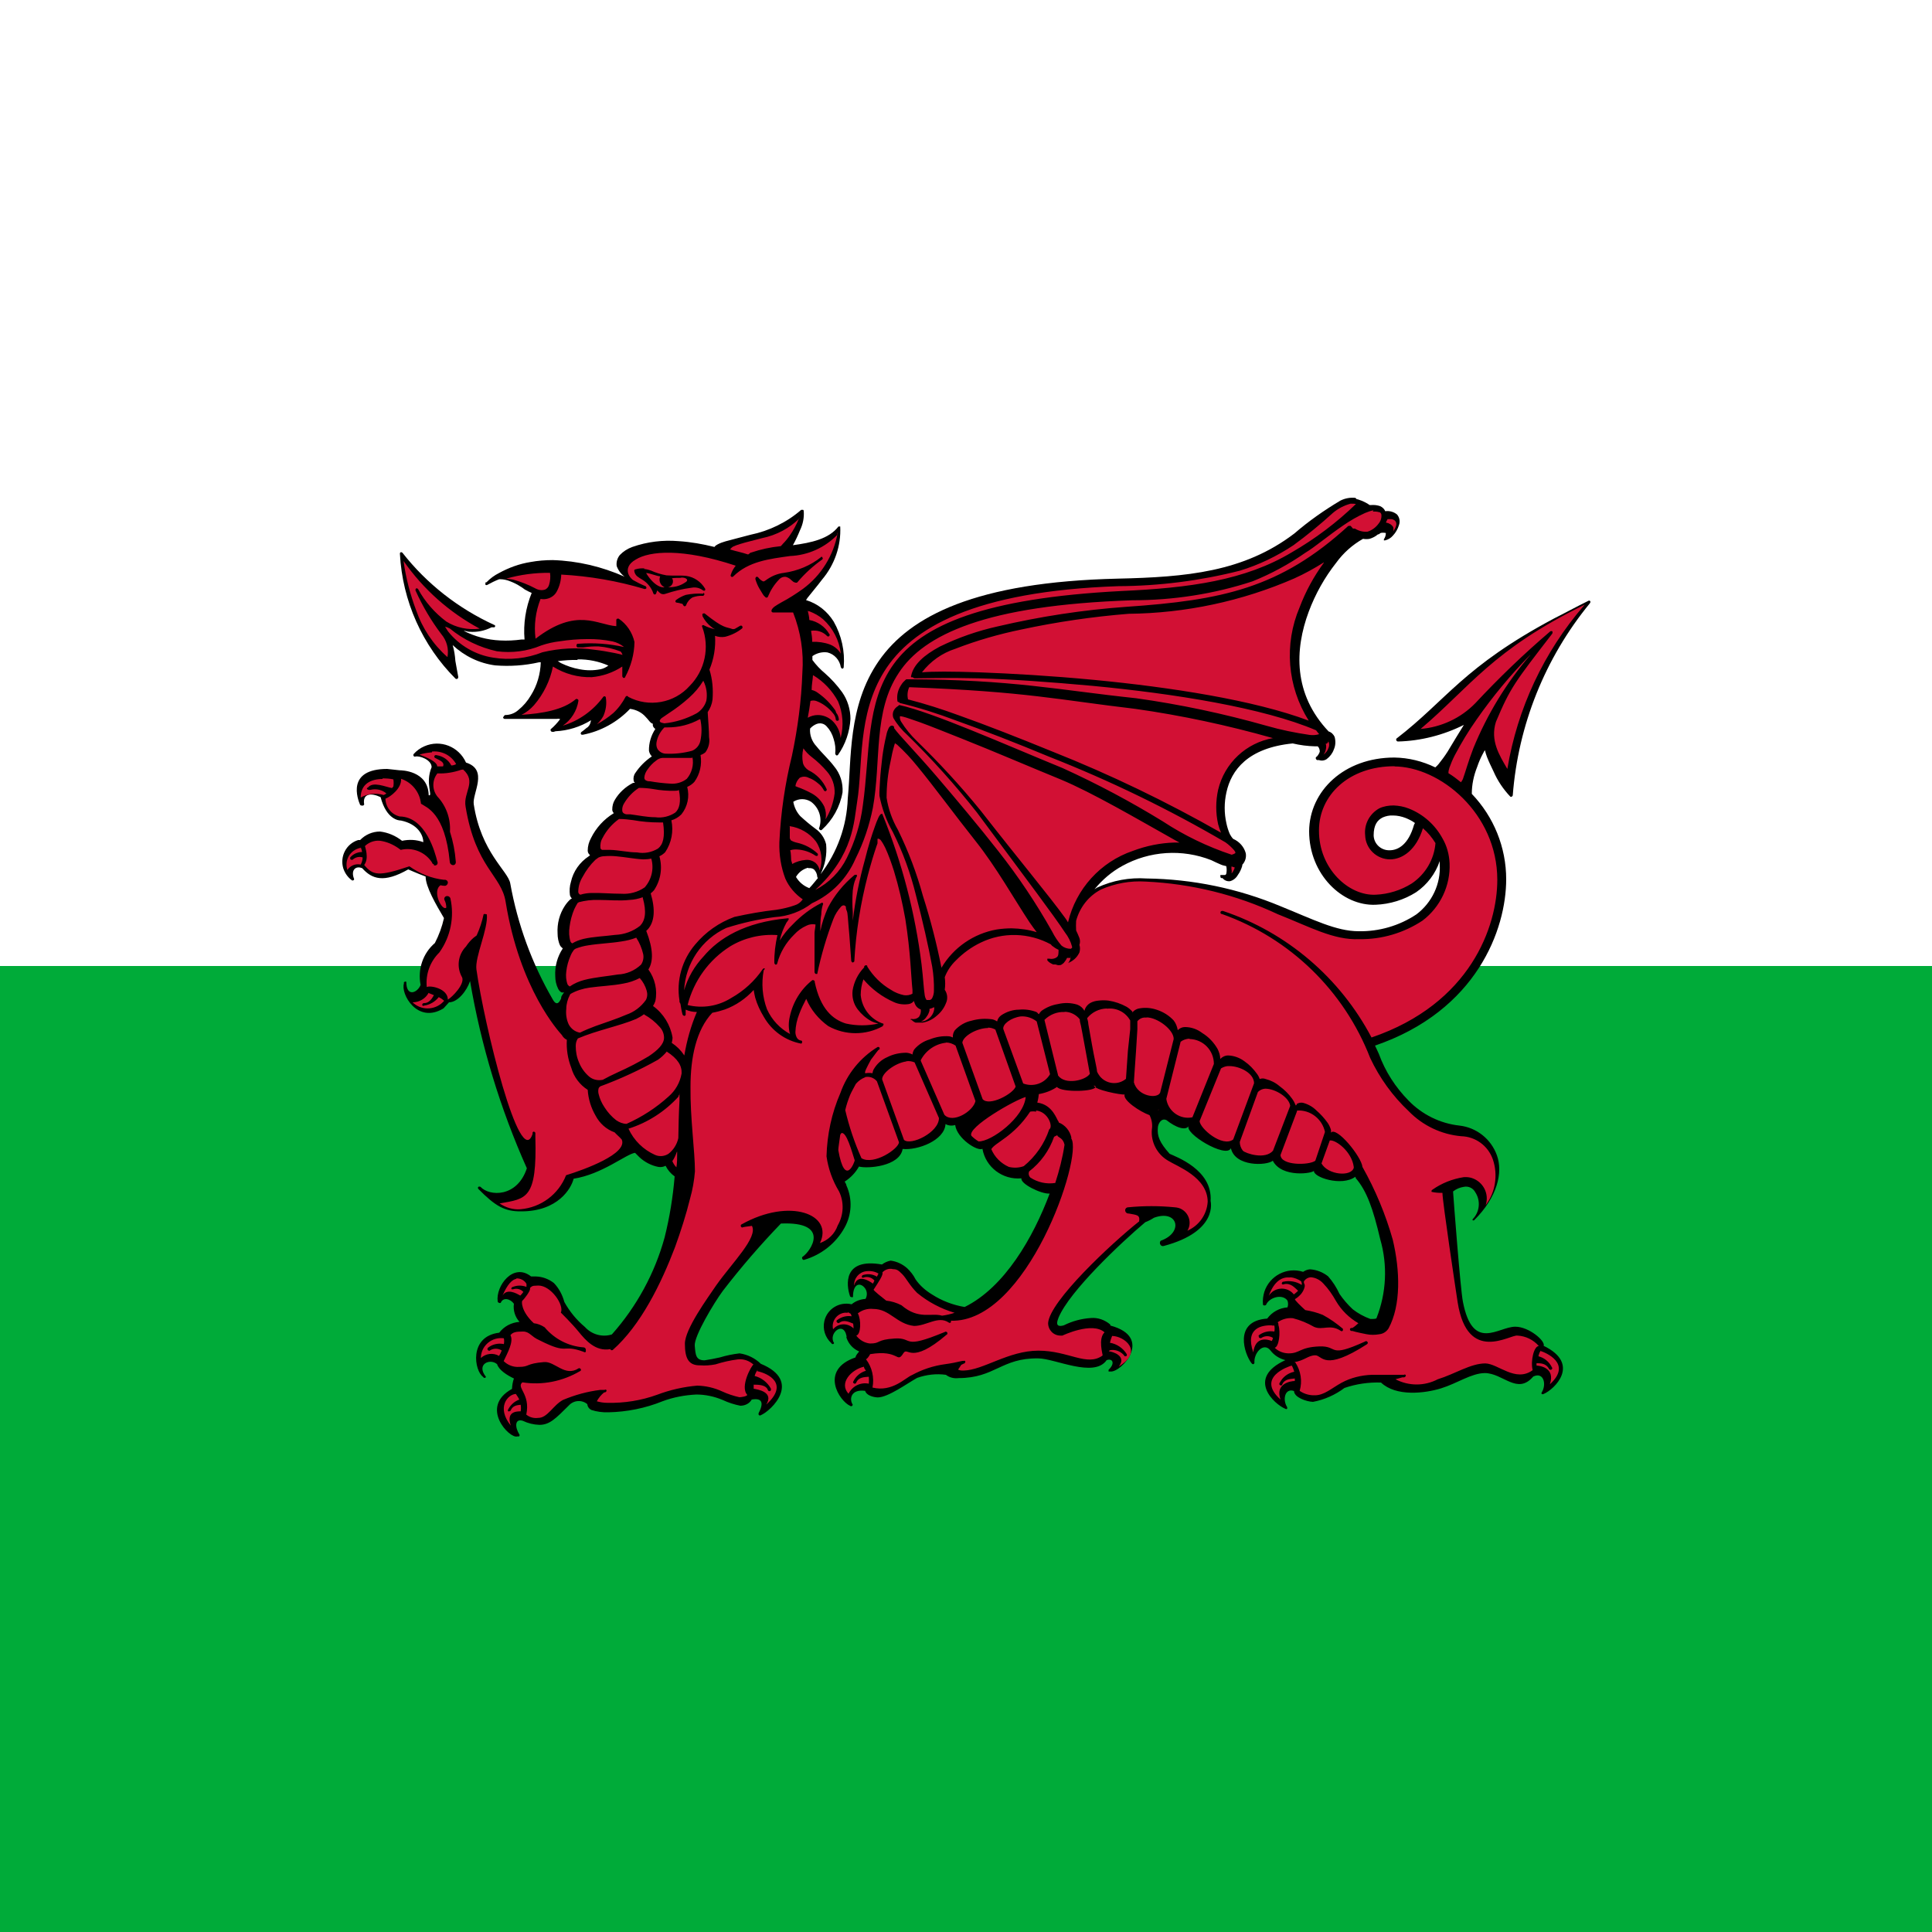
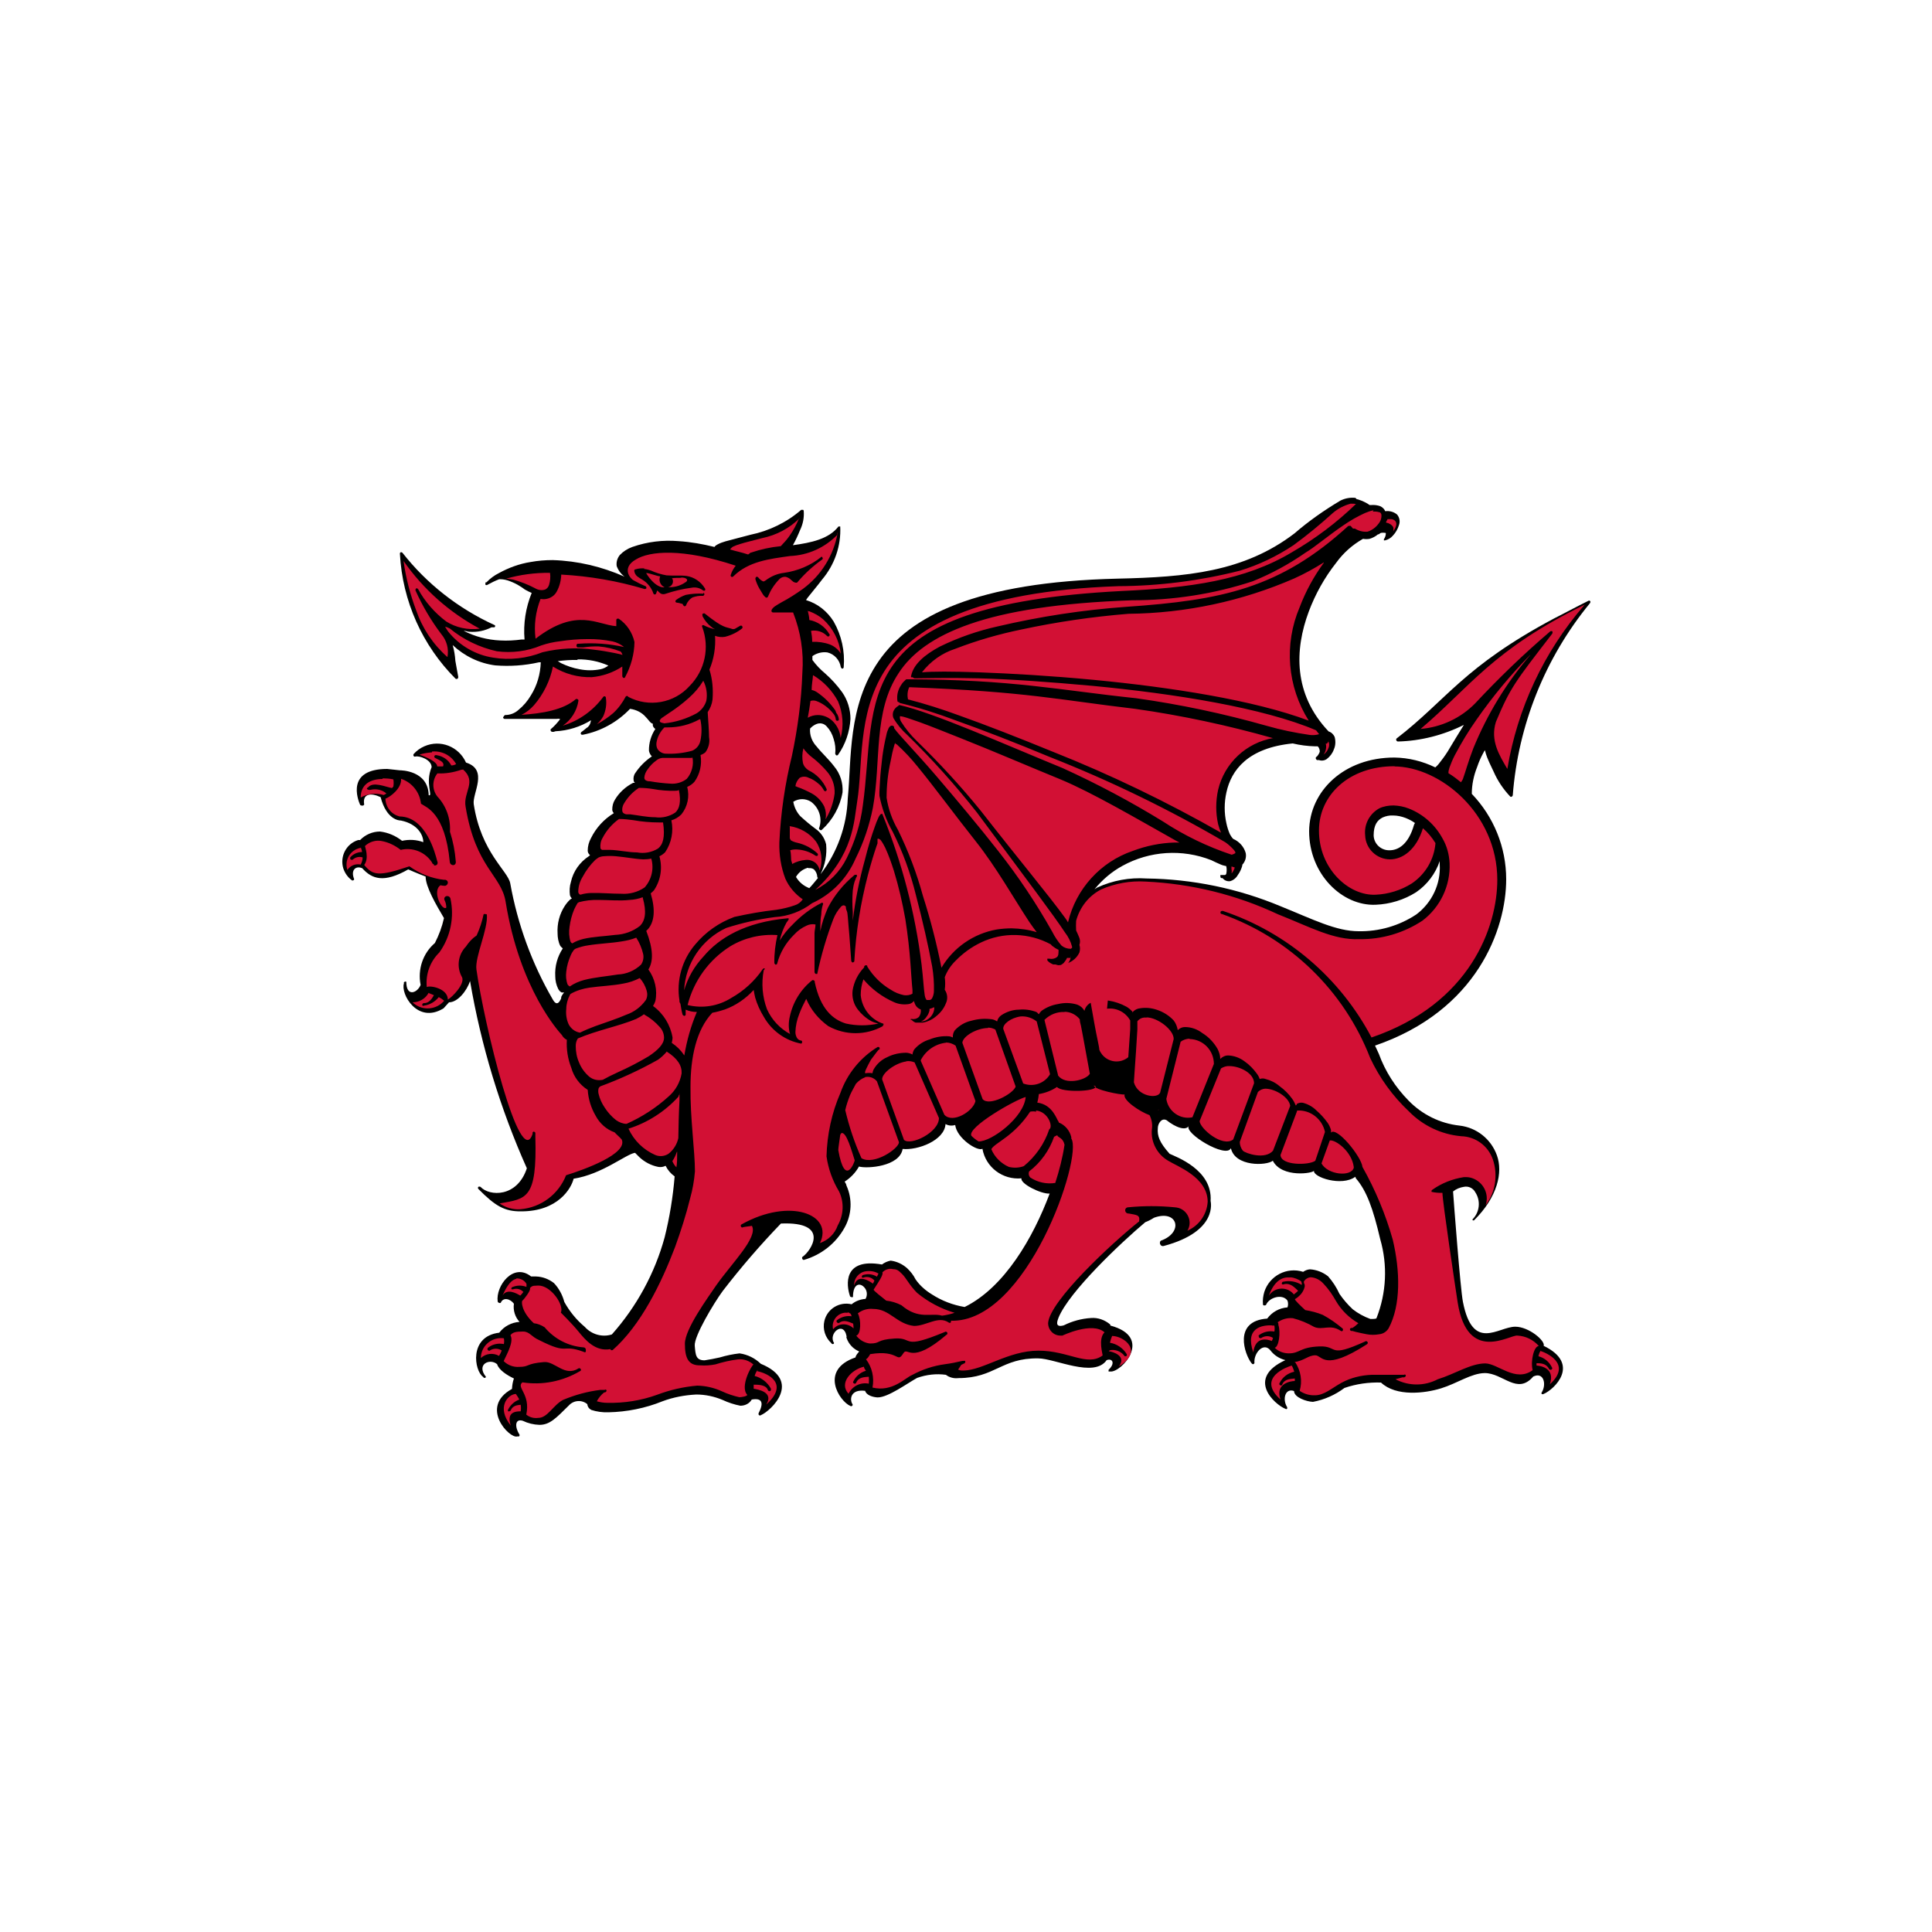
<svg xmlns="http://www.w3.org/2000/svg" id="uuid-98bd621d-f439-469f-bc3f-e376ea1bd9f6" viewBox="0 0 100 100">
  <defs>
    <style>.uuid-bbc0479e-3492-464a-9c5e-8a84974d943a{fill:#00ab39;}.uuid-8e258000-27db-44b6-ac62-d0d35943948f{fill:#fff;}.uuid-e59797d3-cd41-4cf1-99bf-5c04556e0a4b{fill:#d21034;}</style>
  </defs>
  <rect class="uuid-8e258000-27db-44b6-ac62-d0d35943948f" width="100" height="100" />
-   <rect class="uuid-bbc0479e-3492-464a-9c5e-8a84974d943a" y="50" width="100" height="50" />
  <g id="uuid-feffbb1e-5773-44d7-9c50-cd81e1e80a3e">
    <path d="m70.16,25.77c-.27-.03-.54.02-.78.14-.84.5-1.64,1.06-2.38,1.7-2.62,2-5.6,2.26-9.14,2.34-7.36.17-10.77,1.94-12.38,4.27s-1.4,5.07-1.6,7.11c-.05,1.42-.54,2.79-1.41,3.92.24-.48.34-1.02.29-1.55-.08-.33-.28-.62-.56-.81-.27-.2-.53-.42-.78-.65-.19-.21-.31-.46-.36-.74.28-.18.64-.18.92,0,.43.32.6.88.41,1.38,0,0,0,.05.05.07s0,0,0,0c.03.03.07.03.1,0h0c.56-.51.94-1.19,1.07-1.94.03-.49-.12-.97-.44-1.35-.28-.37-.65-.7-.9-1.02-.24-.25-.37-.59-.34-.93.09-.1.2-.18.32-.23.19-.08.4-.04.54.12.17.18.29.4.36.65.08.25.11.51.08.76h0s.03.09.07.09c.03,0,.05,0,.07-.02h0c.39-.55.61-1.2.65-1.87,0-.49-.15-.98-.43-1.38-.26-.36-.56-.69-.89-.98-.24-.2-.46-.43-.65-.69v-.2c.23-.16.51-.23.78-.19.36.09.63.39.69.76h0s.03.07.07.08c.05,0,.08-.04.08-.08h0c.07-.82-.11-1.64-.52-2.36-.33-.53-.83-.93-1.43-1.11.03-.04.05-.08.08-.12.2-.26.48-.58.75-.94.65-.77.99-1.75.94-2.75h0s-.04,0-.06,0h0s-.02,0-.03,0c-.5.65-1.41.84-2.36.97.14-.25.26-.51.37-.78.15-.31.22-.65.19-1h0s-.01-.04-.03-.05c-.02,0-.04,0-.06,0h-.04c-.75.65-1.66,1.09-2.63,1.29-.48.13-.93.24-1.29.34-.14.04-.28.09-.41.16-.06.03-.12.07-.16.13-.61-.15-1.22-.26-1.85-.3-.81-.07-1.63.03-2.4.3-.25.09-.47.23-.65.42-.13.16-.19.37-.16.57.08.22.22.41.41.55-1.17-.52-2.43-.82-3.72-.86-.39,0-.77.03-1.15.1-.57.09-1.12.29-1.63.57-.24.12-.46.28-.65.48h-.05v.03h0s-.02.07,0,.1c.03.02.07.02.1,0,.2-.11.4-.21.61-.29h.03c.19,0,.37.04.54.11.18.07.35.15.5.25.09.05.17.11.25.17h0c.12.07.24.13.36.18-.31.76-.44,1.59-.37,2.41h-.15c-.37.05-.74.07-1.11.05-.66-.03-1.31-.2-1.89-.5.1,0,.21.05.3.05.4.03.79-.05,1.14-.23.04,0,.09,0,.14,0,.03,0,.05-.04.05-.07,0,0,0-.04-.04-.05s0,0,0,0c-1.86-.85-3.5-2.13-4.76-3.74h0s-.04-.03-.07-.03c-.04,0-.07.05-.06.09,0,0,0,0,0,0h0c.13,2.44,1.16,4.74,2.88,6.46.03.02.07.02.1,0,.03-.02.04-.06.04-.09-.06-.3-.09-.52-.15-.83h0c-.02-.28-.06-.55-.14-.82.61.57,1.37.94,2.2,1.05.76.06,1.52.01,2.27-.16h.09c-.02.61-.19,1.2-.51,1.71-.17.29-.39.55-.65.76-.19.17-.43.26-.69.26h0s-.07.04-.06.08c0,0-.04,0-.04.04,0,.04.04.08.08.08h2.69c.06-.01.11-.01.17,0v.03c-.14.18-.29.35-.47.5-.02.03-.02.06,0,.09.01.03.05.05.08.05h0s.05,0,.07,0h0l.09-.03c.65-.03,1.29-.23,1.84-.57-.01.06-.03.13-.05.19-.03.07-.07.12-.12.17l-.05.03c-.09.07-.16.14-.28.22h0s-.04.05-.03.08c0,.03.03.06.06.06h.05c.93-.18,1.78-.65,2.44-1.34.32.04.62.19.83.44.1.1.17.21.24.27.03.03.07.05.11.06v.1c.02.07.07.13.13.17-.22.33-.34.73-.33,1.13.02.11.07.21.15.29-.34.23-.63.52-.85.85-.09.12-.12.27-.09.42,0,.04.04.06.06.1-.03,0-.06,0-.09,0h0c-.39.2-.72.5-.94.87-.1.16-.14.33-.14.52,0,.07.04.13.08.18-.51.31-.92.76-1.18,1.29-.11.2-.17.42-.17.65,0,.09.05.18.12.23l-.05.05h0c-.48.31-.82.79-.94,1.34-.07.22-.08.46-.05.69.02.06.05.12.1.16l-.08.05c-.11.1-.2.21-.28.33h0c-.28.42-.41.93-.38,1.43,0,.22.04.45.14.65.04.05.08.09.13.13h0c-.28.42-.42.93-.39,1.44,0,.22.05.45.15.65.04.08.1.15.18.19h.13l-.05.06h0s-.08.11-.1.17c0,.04,0,.08-.03.13-.17.35-.32.16-.41,0-1.08-1.86-1.82-3.89-2.2-6.01-.12-.65-1.51-1.59-1.89-4.1-.08-.56.78-1.78-.4-2.15h0c-.37-.83-1.33-1.21-2.16-.84-.21.09-.4.23-.55.4-.02.03-.02.07,0,.1.02.03.05.04.08.03.21-.06.85.16.85.55-.35.83.09,1.53-.15,1.45-.03-1.29-1.45-1.29-1.5-1.29h0l-.65-.07c-2.12,0-1.53,1.56-1.4,1.86.03.03.07.04.12.04.04,0,.07-.02.09-.06-.1-.58.37-.61.85-.38.31,1.18.96,1.21,1.05,1.21h0c.88.18,1.16.76,1.16,1.12-.35-.13-.73-.15-1.1-.07-.33-.26-.72-.43-1.14-.48-.39,0-.76.16-1.03.44h-.1c-.62.19-.96.85-.77,1.47.08.24.23.46.44.61.02.02.05.02.08,0,.03,0,.04-.04.04-.06-.19-.46.08-.71.42-.56.5.56,1.12.78,2.38.06,0,0,.45.2.9.37,0,.53.54,1.46.95,2.15-.1.45-.26.88-.47,1.29h0c-.62.53-.9,1.36-.74,2.17-.16.41-.74.65-.74-.16-.03-.02-.06-.02-.09,0-.03.01-.05.05-.03.08-.19.53.69,2.13,2.05,1.29l.28-.31c.45,0,.92-.59,1.09-1.1.57,3.34,1.56,6.6,2.94,9.69-.5,1.52-1.94,1.46-2.4.96h0s-.08-.03-.11,0c0,0,0,0,0,0-.03.03-.03.08,0,.11,0,0,0,0,0,0,.88.89,1.36,1.17,2.22,1.16,1.9,0,2.59-1.19,2.71-1.69,1.48-.23,2.72-1.28,3.18-1.34.07.06.17.18.23.23.27.25.61.43.98.5.13.02.26,0,.37-.06.11.22.27.41.47.55-.09,1.07-.26,2.12-.52,3.16-.51,1.86-1.45,3.58-2.73,5.02-.5.16-1.05,0-1.4-.39-.43-.36-.79-.8-1.06-1.29-.1-.37-.28-.71-.54-.98-.27-.21-.59-.33-.93-.34,0,0,.12,0,0,0h-.25c-.93-.74-1.84.5-1.73,1.29,0,.03.03.06.06.07.03.02.07.02.1,0,.12-.3.49-.21.68.05-.05.34.06.69.29.94-.42.03-.8.23-1.05.56-1.59.19-1.29,1.99-.83,2.29.01.03.04.05.08.05.03,0,.06-.03.06-.06-.52-.65.21-.97.58-.65.09.3.51.57.87.74-.06.17-.09.35-.1.54-1.71.94-.12,2.59.27,2.46.03,0,.06,0,.09,0,.03-.02.04-.06.03-.09-.25-.39-.25-.85.17-.72.27.13.56.2.86.21.54,0,.85-.34,1.52-1,.25-.28.68-.31.96-.07.01.13.09.24.21.3.28.09.58.13.88.12.96-.02,1.91-.21,2.8-.57.56-.21,1.15-.32,1.75-.35.47,0,.93.1,1.36.28.3.14.61.24.92.3.24,0,.47-.11.59-.32.52-.09.65.14.35.72,0,.03,0,.07.03.09.03.02.06.02.09,0,.54-.23,2.16-1.77,0-2.66-.3-.29-.68-.48-1.1-.54-.35.04-.69.11-1.02.21-.26.06-.53.11-.79.15-.45,0-.47-.27-.51-.76s1-2.22,1.45-2.83c.94-1.22,1.94-2.38,3.01-3.49,2.59-.11,1.56,1.43,1.11,1.73-.02.03-.02.07,0,.1.01.04.05.06.09.05,0,0,0,0,0,0h0c.89-.26,1.64-.85,2.09-1.66.38-.67.42-1.49.1-2.19,0-.06-.06-.14-.09-.2.31-.2.56-.46.74-.78.43.12,2.11,0,2.26-.91.78.08,2.17-.44,2.22-1.29.15.09.34.1.5.05.09.7,1.16,1.38,1.41,1.23.17.96,1.05,1.62,2.02,1.53-.07.28,1.02.82,1.46.79-.85,2.27-2.33,4.85-4.4,5.87-.6-.1-1.18-.32-1.69-.65-.33-.2-.63-.46-.85-.78-.11-.22-.26-.41-.44-.58-.24-.21-.53-.35-.85-.39-.16.03-.32.1-.45.2-2.04-.36-1.84,1.09-1.66,1.62,0,.03.03.06.06.06.03.02.07.02.1,0,0-.76.43-.76.65-.41h0c.09.16.09.35,0,.51-.26.02-.52.11-.72.28-.63-.15-1.26.23-1.41.86-.1.42.04.86.36,1.15.01.03.04.05.08.05.03,0,.06-.03.06-.06-.32-.47.49-1.19.65-.34h0s-.02.06,0,.09c.11.31.34.56.65.69-.05.08-.16.16-.19.31-1.89.65-.83,2.27-.27,2.51.03.02.06.02.09,0,.03-.02.04-.05.03-.08-.17-.25-.11-.8.65-.7.06.23.41.33.65.34.54,0,1.53-.73,2.04-1.01.48-.17.99-.23,1.49-.16.18.14.42.2.65.17,1.89,0,2.22-1.05,4.13-1.02.86,0,2.89,1.03,3.54.09.3-.11.46.16.1.5v.09s.06,0,.09,0c.57.06,2.26-1.78,0-2.38,0-.02,0-.03,0-.05-.28-.24-.64-.37-1-.34-.49.03-.97.16-1.41.38-.5.14-.32-.26-.27-.4.56-1.36,3.23-3.88,4.49-4.94.16-.06.31-.14.45-.23,1.23-.45,1.56.76.35,1.19-.06.06-.06.16,0,.23.04.04.1.06.16.04,2.84-.76,2.42-2.31,2.42-2.33.11-1.62-1.81-2.29-2.12-2.44-.52-.58-.65-.92-.61-1.34,0-.2.18-.54.45-.4.46.37,1.01.58,1.16.28-.32.37,1.94,1.73,2.17,1.17.22.97,1.85.91,2.17.65.47.91,2.13.65,2.13.51-.07.34,1.44.84,2.14.32l.03.08c.56.65.89,1.57,1.26,3.15.39,1.35.32,2.78-.19,4.08,0,.05-.16.05-.32.05-.33-.12-.64-.29-.91-.5-.26-.24-.49-.51-.69-.8-.15-.33-.35-.64-.59-.91-.27-.21-.59-.34-.94-.36h0c-.13.01-.25.06-.35.13-.84-.27-1.74.2-2.01,1.04-.06.2-.09.42-.07.63,0,.03,0,.06.06.07.04,0,.07,0,.1-.03.16-.39.85-.59,1.11-.22.04.11.04.24,0,.35-.42.03-.8.24-1.05.58-1.78.12-1.17,1.86-.81,2.31.02.03.05.05.08.05.03,0,.06-.03.07-.06-.05-.51.47-1.11.83-.65.19.25.46.42.77.5-2.04.94-.58,2.28,0,2.52.03.02.06.02.09,0,.01-.03.01-.06,0-.09-.25-.39-.11-1,.36-.83,0,.33.65.55.98.56.59-.11,1.15-.36,1.63-.72.61-.21,1.25-.3,1.89-.28.78.74,2.27.56,3.11.3s1.56-.78,2.26-.79c.95,0,1.68,1.15,2.51.18.54-.26.7.4.44.82-.02.03-.02.06,0,.08.03.02.07.02.1,0,.55-.23,1.94-1.55,0-2.49.1-.25-.76-.99-1.47-.99-.88,0-2.2,1.33-2.71-1.29-.13-.65-.48-5.26-.51-5.71.16-.13.36-.21.56-.24.24-.05.48.07.59.28.29.44.23,1.03-.14,1.4h0v.05s0,0,0,0h0s.06.02.08,0c1.21-1.2,1.5-2.48,1.18-3.36-.3-.84-1.05-1.44-1.94-1.54-1-.11-1.93-.57-2.63-1.29-.68-.69-1.21-1.51-1.54-2.42-.06-.15-.14-.29-.2-.43,5.28-1.81,6.79-6.03,6.79-8.61,0-1.65-.64-3.23-1.78-4.42,0-.48.1-.95.28-1.4.08-.24.18-.47.3-.69.04-.08.07-.13.1-.17.03.12.06.24.11.36.09.23.21.48.34.75.21.48.5.91.86,1.29.03.02.06.02.08,0,.03-.01.04-.04.05-.06.28-3.64,1.67-7.11,3.98-9.93h0s.05-.06.04-.1c-.01-.04-.05-.06-.09-.05h0c-.65.32-1.25.65-1.79.92-4.71,2.51-5.55,4.21-8.16,6.22-.02.03-.02.07,0,.1.01.03.05.05.08.05,1.18-.03,2.35-.33,3.41-.86-.26.41-.56.92-.84,1.38-.14.22-.3.44-.47.65-.05.06-.11.12-.17.17h0c-.66-.32-1.38-.5-2.12-.51-2.59,0-4.39,1.72-4.41,3.81,0,2.24,1.72,3.88,3.44,3.81.74-.03,1.47-.25,2.1-.65.57-.39,1-.96,1.22-1.61v.17c.06,1.01-.4,1.98-1.21,2.59-.89.59-1.93.89-2.99.87-1.16,0-2.35-.61-4.03-1.29-2.2-.92-4.56-1.41-6.95-1.44-.87-.06-1.75.1-2.55.47-.05.03-.09.06-.14.09.4-.49.89-.91,1.44-1.21,1.41-.78,3.1-.89,4.6-.3.16.08.36.17.5.23.09.04.19.06.28.08.03.13.03.27,0,.4-.01.03-.03.05-.06.06h-.05s-.08,0-.12,0c-.02,0-.05,0-.07,0-.01.03-.01.06,0,.08,0,.04.01.07.05.08h.06c.09.12.24.18.39.16.17-.05.31-.16.4-.32.11-.15.18-.31.23-.48v-.05c.15-.16.22-.38.18-.6-.09-.33-.33-.6-.65-.74h0c-.07-.07-.12-.15-.17-.24-.08-.18-.14-.37-.18-.56-.12-.53-.12-1.08,0-1.61.25-1.15,1.11-2.3,3.43-2.53h0c.38.09.77.14,1.16.15h.13s.05.04.06.07c.04.07.05.14.05.21-.03.09-.08.17-.14.24h0s-.05.03-.06.05c-.01.02-.01.05,0,.08h0s.03.05.06.06h.1c.13.05.28.03.4-.05.17-.13.3-.3.37-.5.09-.2.1-.43.04-.65-.06-.13-.17-.24-.31-.28-1.84-1.94-1.76-4.24-1.03-6.2.34-.91.82-1.77,1.42-2.53.37-.51.84-.93,1.39-1.24h0c.11.02.23.02.34,0,.16-.05.3-.12.43-.23h0s.08,0,.1-.05h0s.05-.03.07-.03c.06-.01.13-.01.19,0h.05m0,.03c0,.11-.04.21-.1.3h0s0,.04,0,.06h.06c.16-.04.3-.12.41-.25.14-.15.25-.34.31-.54.07-.19.03-.4-.1-.55-.17-.14-.39-.2-.61-.17-.05-.12-.15-.21-.26-.26-.14-.05-.29-.07-.44-.06h-.11c-.24-.17-.51-.28-.8-.34l1.64,1.8Zm-41.83,6.52c.55-.01,1.09.1,1.59.32-.12.09-.26.16-.41.19-.36.07-.72.07-1.08,0-.34-.06-.66-.17-.97-.32-.07-.04-.1-.07-.16-.1.34-.04.68-.07,1.02-.06v-.02Zm42.21,8.08c.22,0,.44.05.65.13.17.07.33.15.48.26-.02.03-.04.06-.05.09-.29,1.03-.83,1.33-1.29,1.32-.43,0-.79-.34-.8-.77,0-.54.19-.79.47-.93.16-.07.34-.11.52-.1h.02Zm-30.27,2.73c.1-.02.21,0,.29.06.1.1.16.23.17.37h0s0,.06.04.07,0,0,0,0c-.14.17-.28.35-.45.53-.29-.11-.53-.31-.69-.58.13-.23.35-.4.6-.47h.05Z" />
-     <path class="uuid-e59797d3-cd41-4cf1-99bf-5c04556e0a4b" d="m70.2,26.07c-1.01.98-2.13,1.82-3.34,2.52-2.42,1.45-5.27,1.84-8.8,2-7.16.37-10.34,1.77-11.8,3.78s-1.22,4.62-1.6,7.32c-.12.95-.41,1.87-.83,2.72-.35.71-.92,1.29-1.63,1.65,1.99-1.8,2-3.56,2.17-4.59.3-1.85,0-4.48,1.4-6.72s4.64-4.15,12.11-4.41c2.12-.01,4.24-.28,6.29-.8.99-.3,1.92-.75,2.78-1.32.71-.52,1.39-1.08,2.04-1.67.27-.23.58-.39.92-.48.09,0,.19,0,.28.02Zm.87.41c.1-.01.21,0,.31.03.07,0,.1.06.12.12.02.18-.04.35-.15.48-.14.19-.34.34-.57.41-.23.02-.45-.04-.65-.16h-.1l-.12-.14s-.05-.01-.07,0c-.01,0-.03,0-.05,0-3.53,3.23-6.54,3.85-11.51,4.19-2.23.16-4.45.5-6.63,1.01-1.04.23-2.05.58-3.01,1.05-.8.43-1.36.92-1.48,1.51-.01.02-.01.05,0,.07.02.01.05.01.07,0h0s.08.07.14.06c.42,0,1.64-.04,3.27,0s3.72.19,5.91.39c4.21.4,8.83,1.13,11.57,2.3.05.06.1.14.16.2h0c-.16.05-.33.06-.49.04-.75-.11-1.49-.26-2.22-.47-2.22-.63-4.48-1.11-6.77-1.43-3.99-.42-6.39-.97-11.85-.98h-.04l-.05.04-.07.07c-.07.06-.12.14-.17.22-.15.24-.21.51-.17.79,0,.03.02.05.05.06h.04s0,.05.05.05c.99.24,1.96.55,2.91.91,1.38.49,3.06,1.14,4.81,1.87,3.15,1.24,6.2,2.72,9.12,4.43.17.12.32.26.45.41.02.03.04.06.06.09,0,.02,0,.04,0,.06-.06.04-.12.06-.19.08-1.26-.42-2.46-1-3.57-1.73-1.66-1.02-3.39-1.94-5.17-2.75-3.05-1.25-6.73-2.89-8.47-3.27h0l-.05.05h0c-.11.06-.2.16-.25.28-.04.11-.04.23,0,.34.19.33.44.63.73.89,1.29,1.26,2.49,2.6,3.6,4.01,2.68,3.61,3.97,5.32,4.55,6.2.17.22.3.47.37.74v.06l-.07.05c-.18,0-.35-.06-.48-.17-.19-.22-.35-.46-.48-.72-.82-1.46-1.75-2.85-2.79-4.17-1.01-1.29-2.22-2.73-3.23-3.91s-1.91-2.09-2.16-2.45v-.06s-.02-.04-.04-.05c-.05-.03-.1-.03-.15,0-.04.03-.07.06-.09.1-.05.11-.1.23-.12.36-.09.37-.16.75-.21,1.13-.05.43-.1.87-.12,1.24s-.04.61-.03.74h0s0,.03,0,.04c.13.66.36,1.29.69,1.87.52,1.04.92,2.14,1.2,3.28.34,1.29.65,2.66.84,3.69.07.42.1.84.09,1.26,0,.12-.03.24-.08.35-.04.08-.08.11-.14.12h-.16c-.06-.08-.09-.18-.1-.28-.05-.3-.07-.81-.16-1.56-.33-2.66-1.01-5.27-2.02-7.76h0v-.03h-.08s-.03.03-.05.05c-.03.04-.06.08-.08.13-.07.16-.14.32-.19.48-.15.41-.34,1.01-.51,1.7-.29,1.04-.5,2.09-.63,3.16v-.44c-.03-.37-.03-.75,0-1.12.02-.14.04-.28.08-.41.01-.05.03-.09.05-.14.02-.06.04-.12.08-.17h0s.01-.06,0-.09h0s-.04-.01-.06,0c-.01,0-.03,0-.05,0-.57.47-1.05,1.05-1.39,1.71-.17.39-.31.79-.39,1.21,0-.32,0-.65.05-.87,0-.17.03-.34.08-.5.02-.03.02-.06,0-.09-.03-.02-.06-.02-.08,0h0c-.55.28-1.05.66-1.48,1.11-.26.25-.48.52-.67.83.07-.33.19-.64.35-.93.03-.04.07-.09.1-.14.02-.02.02-.06,0-.08h-.04c-2.22.2-3.56,1.03-4.35,1.97-.47.5-.82,1.1-1.01,1.76.07-1.4.91-2.64,2.18-3.23.82-.26,1.65-.45,2.5-.56.7-.04,1.38-.29,1.94-.72,1.01-.46,1.81-1.28,2.25-2.3.42-.84.72-1.73.9-2.64.44-2.42,0-4.98,1.34-6.98.65-1,1.78-1.87,3.68-2.53s4.59-1.1,8.4-1.23c2.12,0,4.22-.32,6.23-.98.97-.39,1.89-.89,2.75-1.49.43-.25,1.16-.87,1.94-1.4.36-.25.74-.47,1.14-.65.14-.06.29-.11.44-.14l-.03.03Zm-29.73.39c-.12.29-.27.57-.45.83-.11.16-.23.31-.37.45-.03.04-.07.08-.11.12h0c-.52.05-1.03.16-1.53.33-.06,0-.1.08-.16.1-.32-.11-.65-.17-.93-.26h0s.05-.08.14-.14c.12-.06.24-.1.37-.14.31-.1.72-.19,1.16-.31.73-.15,1.41-.51,1.94-1.04l-.07.05Zm30.67,0c.06,0,.12.03.17.06.08.06.11.16.09.25-.03.12-.08.22-.16.32.02-.07.02-.15,0-.22-.08-.13-.22-.21-.37-.23,0-.06.06-.12.08-.18.06,0,.12,0,.17,0h0Zm-28.65.71c-.21,1.16-.85,2.2-1.8,2.9-.35.25-.72.49-1.1.69-.15.08-.27.16-.36.22-.04.03-.08.06-.11.1-.03.03-.06.08-.06.13,0,.04.03.08.08.08h1.04c.39.99.56,2.05.48,3.12-.05,1.45-.24,2.88-.54,4.3-.36,1.46-.58,2.96-.65,4.47-.02.64.08,1.29.31,1.89.19.43.51.8.9,1.07-.1.15-.25.26-.42.31-.31.11-.62.18-.94.23-.73.08-1.46.21-2.18.37-.79.29-1.49.78-2.03,1.43-.68.8-.98,1.86-.81,2.9,0,.02,0,.05,0,.07l.05.1c.03.19.06.38.11.56h0s.05.07.1.06.07-.05.06-.1h0s0-.03,0-.04v-.18c.18.08.38.12.58.12-.31.72-.52,1.48-.65,2.25-.17-.26-.39-.48-.65-.65.02-.09.04-.18.04-.28-.11-.65-.47-1.24-1.01-1.63.05-.08.09-.16.12-.25.12-.57-.02-1.17-.36-1.64.26-.41.26-1.04-.11-2h0s.07-.06.1-.1c.31-.37.39-.96.13-1.84h0c.06-.05.12-.1.17-.16.35-.52.45-1.16.28-1.76.11-.05.21-.12.3-.21.33-.49.44-1.08.32-1.65.2-.06.37-.16.52-.31.32-.4.43-.92.3-1.42.14-.06.27-.15.37-.26.29-.4.4-.9.32-1.39.09-.03.18-.08.25-.14.17-.23.24-.51.19-.79,0-.32-.04-.78-.07-1.29.13-.19.22-.41.25-.65.04-.52,0-1.05-.16-1.55.23-.55.33-1.15.29-1.75.16.06.34.08.52.05.32-.08.63-.23.89-.44h0s.03-.07,0-.1c0,0,0,0,0,0-.02-.04-.07-.05-.11-.03h0c-.09.05-.17.1-.24.14-.04.03-.1.04-.16.03-.35-.13-.43,0-1.44-.81-.02,0-.04,0-.05,0-.03,0-.05.01-.06.03-.01.02-.01.05,0,.08v.03h0c.11.22.27.41.46.56.06.05.12.09.19.12-.2-.04-.39-.11-.57-.2-.03-.02-.06-.02-.09,0-.02.03-.02.06,0,.09.39,1.05.14,2.24-.65,3.04-.8.9-2.12,1.13-3.18.57-.01-.03-.05-.05-.08-.05l-.05.03s0,0,0,0c-.17.32-.38.61-.65.86-.26.22-.55.42-.85.58.14-.12.25-.27.34-.43.13-.3.18-.62.13-.94,0-.04-.02-.07-.06-.08-.04,0-.07.01-.09.05-.52.7-1.25,1.22-2.08,1.47.44-.3.73-.77.81-1.29,0-.03-.01-.07-.05-.08-.03-.02-.06-.02-.09,0-.65.56-1.74.74-2.81.81.25-.12.47-.3.65-.5.49-.57.83-1.26.98-2,.6.38,1.3.57,2.01.55.56-.05,1.11-.24,1.58-.55v.51s.03.07.06.08c.04,0,.08,0,.09-.05.3-.56.47-1.18.48-1.81-.11-.49-.4-.93-.82-1.21-.02,0-.04,0-.06,0-.03,0-.06.04-.06.07v.32c-.98-.06-2.04-1-4.18.65-.09-.7,0-1.4.26-2.06.1.02.2.02.3,0,.22-.04.42-.17.53-.37.15-.27.23-.58.24-.89,1.47.08,2.92.33,4.32.75h0s.08-.01.09-.05h0s0-.08-.05-.1h0c-.22-.09-.44-.2-.65-.32-.1-.08-.19-.19-.24-.32-.08-.25,0-.52.39-.74.71-.44,2.4-.6,5.17.32-.11.14-.2.29-.25.46-.02.04-.02.08.02.11.04.02.08.02.11-.02.79-.78,1.87-.9,2.93-1.05.94-.04,1.82-.44,2.47-1.12l-.03-.06Zm-.79,1.24h-.05c-.56.45-1.23.73-1.94.83-.35.04-.67.18-.95.39l-.08.05s-.04,0-.06,0c-.1-.05-.18-.12-.25-.21-.03-.03-.08-.04-.11-.01-.02.02-.03.05-.03.07v.04h0c.05.17.12.34.21.49.06.1.12.2.17.28.04.07.1.13.16.18.02,0,.04,0,.06,0,.02,0,.04-.02.05-.05.13-.32.32-.62.56-.87.09-.11.23-.17.37-.15.1.03.2.08.27.16l.12.1s.1.05.16.04c.02,0,.04-.01.05-.03.38-.45.81-.84,1.29-1.18.02-.03.02-.06,0-.09-.01-.03-.05-.06-.08-.06l.06.04Zm-21.68.22c1.02,1.46,2.37,2.66,3.94,3.5-.6.08-1.22-.05-1.73-.37-.6-.45-1.1-1.02-1.46-1.68h0s-.05-.05-.08-.04c-.02,0-.04.02-.05.05-.01.02-.01.05,0,.07h0c.36.8.8,1.55,1.33,2.25.28.33.4.76.32,1.19-.74-.65-1.3-1.49-1.62-2.42-.31-.82-.53-1.67-.65-2.53Zm47.63.09c-.52.71-.94,1.48-1.25,2.3-.82,1.92-.64,4.11.47,5.87-2.85-1.07-7.16-1.73-11.12-2.11-2.2-.21-4.28-.33-5.93-.39-1.47-.05-2.42-.05-2.97,0,.44-.57,1.04-1,1.73-1.22,1.11-.43,2.26-.76,3.43-1,1.82-.39,3.67-.66,5.53-.81,2.95-.03,5.87-.65,8.58-1.83.53-.24,1.04-.52,1.53-.83h0Zm-35.16.29c-.16-.01-.31,0-.47.05-.04,0-.07.04-.06.08.01.11.07.21.15.28.08.06.17.12.26.17.27.16.48.42.58.72.01.03.04.05.07.05.03,0,.06-.02.07-.05.03-.07.05-.13.06-.16s0,0,0,0l.1.1s.08.07.12.08c.06.02.13.02.19,0,.45-.15.9-.26,1.37-.32.21-.04.42.01.59.14.03.02.07.02.1,0,.02-.03.02-.07,0-.1h0c-.21-.35-.56-.59-.96-.65-.33-.04-.65,0-1.03-.03-.28-.05-.55-.13-.81-.25-.11-.04-.23-.07-.35-.08l.02-.06Zm.09.24c.17,0,.57.17.72.17-.09.22.01.47.23.57,0,0,.02,0,.02,0-.5.06-.96-.69-.98-.75Zm-4.98,0c.03.2.01.41-.05.61-.03.11-.11.21-.22.25-.17.05-.35.02-.5-.07h0c-.36-.19-.74-.34-1.14-.45-.12-.02-.24-.04-.36-.05.74-.21,1.5-.31,2.27-.3h0Zm6.77.24c.25-.03.46.12.22.25-.26.18-.58.26-.89.24.16-.02.28-.17.26-.33,0-.05-.02-.09-.05-.13.15-.02.31-.02.47-.02h0Zm1.17.83c-.31-.02-.61,0-.91.06-.18.06-.35.15-.5.26-.03.02-.04.05-.04.08,0,.03.03.06.06.06.09.01.18.03.27.06h.03s.03.05.05.08c.01.03.04.05.07.05.03,0,.06-.02.07-.05.06-.17.18-.32.34-.41.17-.06.35-.09.52-.08h.03s.06-.04.06-.08c0-.04-.03-.07-.06-.08h0Zm45.58.61c-2.08,2.4-3.45,5.33-3.97,8.46-.41-.7-.9-1.47-.59-2.44h0c.74-1.76.98-2.06,2.92-4.57h0s.02-.08,0-.11c-.03-.02-.08-.02-.11,0h0c-1.36,1.16-2.66,2.41-3.88,3.72-.75.77-1.76,1.24-2.83,1.33,2.55-2.16,3.72-4.1,8.49-6.43l-.02.03Zm-40.15.3h.05c.26.1.5.23.71.41.51.46.84,1.09.92,1.78-.13-.21-.33-.38-.56-.47-.3-.11-.61-.15-.92-.14,0-.19-.03-.4-.06-.57.31-.05.62.05.83.27.03.03.08.04.11,0s.04-.08,0-.11h0c-.22-.38-.6-.64-1.03-.72,0-.16-.05-.32-.08-.48l.03.02Zm-18.74.81c.06.03.12.05.18.08.71.58,1.54.98,2.44,1.18.78.1,1.57,0,2.29-.3h0c.32-.11.64-.18.98-.22.46-.07.92-.11,1.39-.11.45-.01.89.03,1.33.12.22.05.42.15.59.29-.77-.17-1.56-.23-2.35-.17-.02,0-.04,0-.06,0-.04.02-.06.07-.05.11,0,.03.02.06.05.08h.05c.08,0,.16,0,.24,0,.27-.04.54-.06.81-.05.39.03.77.12,1.13.26.05.05.08.11.1.18l-.09-.03-.32-.07c-.35-.07-.7-.13-1.05-.17-.89-.13-1.8-.08-2.68.13h0c-.81.32-1.69.42-2.55.28-.92-.14-1.76-.63-2.34-1.36l-.16-.25.06.03Zm56.11,1.45c-1.24,1.44-2.23,3.07-2.95,4.83-.27.7-.41,1.23-.52,1.53-.02.08-.07.16-.12.23-.21-.17-.42-.33-.65-.47,0-.1.02-.19.05-.28.08-.22.17-.44.28-.65.34-.64.71-1.26,1.13-1.85.83-1.19,1.75-2.3,2.76-3.33h0Zm-37.12,1.05c.55.33.99.8,1.29,1.36.25.6.3,1.26.13,1.89-.03-.35-.19-.68-.46-.92-.2-.17-.45-.27-.72-.27-.18,0-.36.05-.52.14.06-.3.1-.6.14-.87.1-.03.2-.03.29,0,.17.06.32.14.47.25.15.11.28.23.39.37.09.09.15.21.16.34,0,.04.04.07.08.07.04,0,.07-.02.08-.06,0,0,0,0,0-.01-.01-.13-.06-.25-.14-.35-.01-.05-.03-.09-.05-.13-.13-.18-.27-.35-.42-.5-.15-.15-.31-.28-.48-.4-.09-.07-.2-.12-.32-.15,0-.27.06-.54.07-.77v.03Zm-5.68.3c.16.32.21.67.15,1.02-.08.27-.26.5-.5.65-.52.28-1.08.46-1.67.52-.07-.01-.13-.03-.19-.05-.02-.01-.04-.03-.05-.06,0-.01,0-.03,0-.05h0s.05-.07.08-.1l.38-.26c.37-.24.73-.51,1.06-.81.28-.25.53-.54.73-.87Zm10.68.32c6.07.23,7.67.65,11.67,1.12,2.4.34,4.78.85,7.11,1.51h.04c-1.4.24-2.53,1.29-2.86,2.68-.13.59-.13,1.2,0,1.78.04.15.09.3.15.44-2.81-1.6-5.73-3.01-8.73-4.2-1.76-.72-3.45-1.38-4.83-1.87-.87-.32-1.75-.6-2.64-.83-.05-.21-.03-.43.06-.63h.03Zm-.5,1.5c.11.01.21.04.31.07.19.06.44.15.73.25.58.21,1.29.5,2.15.84,1.64.65,3.59,1.49,5.11,2.11,1.66.69,3.99,2.06,5.9,3.13l.26.14h-.26c-.73.02-1.46.17-2.15.43-1.68.57-2.95,1.97-3.36,3.7-.05-.08-.08-.14-.15-.23-.85-1.17-2.34-2.95-4.37-5.55-1.03-1.27-2.14-2.47-3.31-3.61-.31-.3-.58-.63-.81-1-.05-.08-.07-.18-.06-.27h0Zm-10.34.17c.08.37.08.74,0,1.11-.05.23-.21.42-.43.51-.44.12-.9.17-1.35.15-.16,0-.31-.08-.41-.2-.08-.11-.1-.25-.08-.38.05-.3.2-.57.41-.78h.17c.58,0,1.14-.14,1.65-.42h.03Zm32.51,1.1v.04c.05.11.05.23,0,.34-.05.14-.14.26-.26.34h0c.06-.07.1-.16.12-.25.03-.11.03-.22,0-.32.02,0,.04,0,.06,0,.05-.05.08-.11.1-.17l-.02.03Zm-22.43.14s.07.04.1.06c.38.35.73.72,1.05,1.12.85,1.03,1.94,2.52,3.02,3.88s2,3.01,2.79,4.2c.13.19.25.35.37.51-.42-.13-.85-.19-1.29-.2-.26,0-.52.02-.78.06-1.19.21-2.24.93-2.86,1.98-.25-1.26-.57-2.5-.96-3.72-.32-1.17-.75-2.31-1.29-3.41-.3-.52-.5-1.08-.59-1.67h0c0-.64.07-1.28.21-1.9.05-.28.11-.55.19-.82.01-.04.03-.09.05-.13v.03Zm-4.75.25c.12.17.26.32.43.45.29.22.56.48.8.76.27.31.41.72.39,1.13-.06.47-.22.93-.47,1.34.04-.22.02-.44-.06-.65-.14-.29-.36-.53-.65-.69-.24-.13-.5-.25-.76-.34l-.09-.04c.02-.16.1-.31.22-.43.15-.08.32-.08.47,0,.18.06.35.17.5.3.12.09.21.21.28.34.02.04.06.06.1.05.04-.02.06-.06.05-.1h0c-.19-.43-.52-.78-.94-.98-.14-.09-.25-.22-.29-.38-.05-.25-.04-.5.02-.74Zm-19.22.17c.51-.05,1,.2,1.25.65-.07.04-.16.07-.25.07-.15-.29-.43-.48-.75-.53-.03-.01-.06-.01-.09,0-.03.02-.04.05-.04.08,0,.03.03.06.06.07.23.12.49.21.39.43h-.3c0-.23-.48-.45-.92-.61.21-.07.43-.1.65-.12v-.03Zm13.48.29c.08.4-.03.81-.29,1.12-.24.19-.56.28-.87.25-.34-.02-.69-.06-1.03-.12h-.04c-.07,0-.14-.02-.2-.06-.04-.03-.06-.08-.06-.13.01-.16.08-.31.18-.44.12-.17.26-.32.43-.44.09-.08.2-.13.32-.14h1.55v-.05Zm36.31.48c2.37,0,5.35,2.42,5.35,5.87,0,2.4-1.38,6.41-6.51,8.16-1.63-3.09-4.38-5.44-7.69-6.55-.02,0-.04,0-.05,0-.04,0-.08.03-.08.08s.03.08.08.08c3.52,1.25,6.32,3.97,7.67,7.45.49,1.04,1.16,1.97,2,2.76.72.74,1.69,1.2,2.71,1.29.74.02,1.39.49,1.64,1.2.27.8.14,1.69-.37,2.37.19-.58-.12-1.2-.7-1.4-.14-.05-.29-.06-.44-.05-.58.09-1.14.31-1.62.65-.04.02-.06.07-.04.11.18.04.37.06.56.05,0,.44.69,5.03.79,5.68.51,3.19,2.71,1.65,3.09,1.71.43.02.83.22,1.11.54-.25,0-.44.76-.32,1.25-.89.65-1.79-.34-2.45-.35-.76,0-1.58.55-2.46.82-.69.36-1.5.36-2.19,0l.36-.1h.09s.06-.02.07-.05c.02-.03.02-.06,0-.08-.03-.02-.06-.02-.08,0h-1.67c-.54.02-1.08.15-1.56.41-.51.28-.9.65-1.38.65-.28.01-.56-.07-.79-.23.15-.5.06-1.04-.23-1.48h-.08c.56-.08.75-.36,1.12-.36s.43.87,2.67-.57c.03-.02.04-.04.05-.07,0-.03-.02-.06-.05-.08-.03-.02-.06-.02-.08,0-1.98.9-1.36.22-2.38.26s-1,.36-1.58.36c-.27,0-.54-.1-.73-.29.22-.05.31-.8.19-1.18v-.05s-.01-.07-.04-.09c.23-.16.51-.24.79-.21.39.1.75.25,1.1.45.44.19.83-.16,1.37.2.03.03.08.03.11,0h0s.03-.08,0-.11c-.32-.27-.66-.51-1.03-.71-.29-.12-.6-.2-.91-.25-.21-.19-.58-.54-.53-.57.12-.07.22-.16.31-.26.09-.11.16-.24.19-.38.01-.07,0-.14-.04-.19,0-.03,0-.06,0-.09.08-.12.21-.2.36-.21.25.02.48.14.65.33.26.27.47.58.65.9.28.48.68.87,1.16,1.15-.1.09-.2.18-.32.25-.02-.01-.05-.01-.07,0-.04.02-.06.06-.04.1,0,0,0,0,0,0,.02.04.06.06.1.05h.02l.18.05c.16.04.36.08.56.12.21.04.43.04.65,0,.2-.02.37-.13.48-.3.65-1.2.6-2.99.22-4.59-.37-1.31-.9-2.58-1.57-3.77-.05-.53-1.35-2.13-1.64-1.77.02-.06.02-.12,0-.18-.04-.12-.09-.23-.16-.33-.17-.24-.37-.46-.59-.65-.19-.19-.43-.32-.69-.39-.11-.02-.22,0-.32.06,0,0,0,.06-.05.08-.05-.12-.11-.24-.19-.35-.18-.25-.4-.47-.65-.65-.21-.18-.45-.3-.72-.37-.1-.04-.21-.04-.31,0h0c-.03-.1-.08-.19-.14-.27-.18-.25-.39-.47-.65-.65-.24-.18-.54-.29-.84-.3-.16,0-.3.07-.41.18,0-.18-.06-.36-.14-.52-.19-.33-.46-.62-.79-.82-.26-.2-.57-.31-.9-.31-.14,0-.27.06-.37.16h0c-.03-.18-.1-.36-.21-.5-.23-.25-.53-.44-.86-.55-.29-.1-.59-.13-.89-.08-.12.01-.24.07-.33.15-.02.02-.04.05-.05.08v-.05c-.09-.1-.19-.19-.31-.26-.29-.16-.61-.27-.94-.32-.17-.02-.34-.02-.5,0-.15.01-.3.05-.43.12-.16.09-.27.24-.31.41-.08-.15-.21-.26-.37-.32-.32-.1-.67-.11-1-.03-.31.05-.6.17-.85.35-.05.05-.1.1-.13.17-.05,0-.07-.08-.14-.11-.29-.11-.6-.15-.9-.12-.32,0-.64.11-.9.28-.12.08-.2.19-.23.33h0c-.07-.05-.16-.09-.25-.11-.36-.05-.72-.03-1.07.07-.34.07-.64.25-.87.5-.08.11-.11.24-.1.37-.06-.03-.12-.05-.18-.06-.35-.03-.7.03-1.02.16-.31.09-.59.27-.8.52-.05.08-.08.17-.09.26-.1-.05-.2-.08-.31-.09-.35,0-.69.07-1,.23-.3.13-.55.36-.71.65-.03.06-.04.12-.05.18-.12-.02-.24-.02-.36,0-.1,0,.09-.35.28-.7.13-.16.23-.32.39-.51.04,0,.07-.04.06-.08,0,0,0,0,0-.01,0-.04-.05-.07-.1-.06h0c-.9.55-1.58,1.39-1.93,2.38-.45,1.03-.69,2.15-.72,3.28h0c.09.64.31,1.26.65,1.82.27.56.24,1.22-.07,1.76h0c-.15.43-.49.76-.92.91.72-1.48-1.55-2.37-4.05-.97-.03.01-.05.04-.05.07,0,.03.01.06.04.08.03.02.06.02.08,0,.18-.04.3-.04.46-.07.32.6-1.01,1.89-1.85,3.08-.44.65-1.62,2.26-1.62,3.02s.19,1.13.79,1.12c.27.02.53,0,.79-.05.38-.12.77-.21,1.17-.26.29-.03.58.07.8.27-.09.03-.72,1.14-.32,1.57-.03.08-.32.12-.41.12-.31-.07-.61-.17-.89-.3-.41-.19-.85-.29-1.29-.3-.71.06-1.41.22-2.07.47-.83.3-1.7.44-2.59.42-.18,0-.37-.03-.54-.08.1-.18.22-.33.38-.46h.04s.06-.02.07-.05c.02-.03.02-.06,0-.08-.03-.02-.06-.02-.08,0h-.22c-.67.08-1.32.26-1.94.52-.52.28-.8.94-1.29.93-.22.03-.44-.03-.61-.17.23-1.08-.54-1.4-.2-1.67,1.03.16,2.08-.05,2.98-.58.03,0,.05-.04.05-.07,0-.03-.02-.06-.05-.07-.03-.02-.06-.02-.08,0-.71.45-1.22-.38-1.78-.33-.96.08-.74.25-1.29.25-.3.02-.59-.09-.8-.3.2-.43.53-1.01.35-1.34.12-.16.3-.19.65-.19s.41.26.85.45c1.56.79,1.1.17,2.29.6.03.03.08.03.11,0,0,0,0,0,0,0,0-.04.04-.21-.11-.23-.79-.06-1.51-.43-2.02-1.04-.17-.11-.36-.19-.56-.21-.65-.6-.65-1.13-.59-1.17s.46-.54.39-.65c.14-.16.25-.11.44-.13.65,0,1.34,1.01,1.16,1.4,0,0,.57.56.92.99s.87,1.04,1.64.9c0,.02.02.04.04.05.02.01.05.01.08,0,1.46-1.29,2.51-3.44,3.23-5.33.3-.83.57-1.67.78-2.52.13-.46.21-.92.25-1.4,0-1.06-.25-2.75-.23-4.38,0-1.5.29-2.94,1.13-3.83.22-.04.44-.1.65-.17.57-.21,1.08-.56,1.49-1.01.02.14.05.27.08.4.1.35.26.69.45,1,.41.72,1.12,1.23,1.94,1.38h0s.04-.05.04-.08h0s0-.07-.04-.08h0c-.09,0-.18-.06-.23-.14-.05-.09-.08-.19-.08-.3.01-.32.08-.64.2-.94.1-.27.23-.53.36-.78.24.57.64,1.05,1.14,1.41.88.49,1.95.49,2.83,0h0v-.05s0,0,.03,0,0,0,0,0h0v-.07c-.66-.21-1.12-.8-1.18-1.49,0-.28.05-.55.14-.81.43.51.97.91,1.58,1.18.24.11.51.14.77.1.1-.02.2-.07.26-.16.03.1.07.2.13.28.06.07.14.13.23.16.02.14-.02.28-.1.39-.1.09-.24.13-.37.1h-.05s0,.04,0,.05h.05s0,0,0,0c.05.06.12.11.2.14h.08s.06,0,.09,0h.07s.09,0,.14,0c.26-.05.51-.17.71-.35.21-.17.38-.39.48-.65.11-.23.08-.5-.06-.7h0c.03-.21.03-.43,0-.65.12-.32.32-.62.57-.86.37-.38.81-.7,1.29-.93,1.15-.56,2.5-.52,3.63.09l.06.07c.1.08.22.16.34.21,0,.2,0,.33-.1.39-.11.08-.25.1-.39.07h-.09s0,.04,0,.06h0v.03c.06.07.12.12.2.16l.1.05h.12l.14.04c.23,0,.45-.06.65-.18.2-.11.35-.27.45-.48.04-.13.04-.27,0-.39.04-.12.04-.24,0-.36-.05-.13-.11-.26-.17-.39-.01-.17-.01-.33,0-.5.19-.7.65-1.29,1.29-1.62.73-.32,1.52-.46,2.31-.41,2.37.11,4.69.68,6.84,1.69,1.65.65,2.89,1.35,4.22,1.29,1.16.02,2.3-.32,3.27-.96.92-.7,1.45-1.81,1.4-2.97-.02-.45-.14-.9-.37-1.29-.38-.7-1-1.25-1.74-1.54-.25-.1-.52-.15-.79-.16-.25,0-.51.04-.74.15-.5.28-.79.82-.73,1.39.02.7.6,1.25,1.29,1.25.65,0,1.36-.5,1.7-1.61.26.22.47.48.65.77-.07.85-.52,1.61-1.23,2.09-.56.35-1.2.55-1.86.58-1.4.07-2.95-1.35-2.94-3.33,0-1.81,1.54-3.33,3.93-3.32l-.05.03Zm-48.19.15c.74.65,0,1.18.14,1.94.52,3.15,1.85,3.54,2.07,4.91.74,4.56,2.77,6.74,2.91,6.9.06.11.15.2.26.25-.03.49.05.99.23,1.45.13.47.44.88.85,1.14h0c.03.47.17.93.41,1.34.21.4.56.71.98.86.15.16.25.23.37.37.33.74-1.94,1.56-2.88,1.85-.39.99-1.3,1.67-2.36,1.76-.38.03-.76-.08-1.08-.3,1.39-.25,1.94-.21,1.85-3.44v-.17s0-.03,0-.05h0s-.05-.06-.08-.06c-.02,0-.05.02-.06.04-.01.02-.01.05,0,.07h0c-.65,1.99-2.52-5.7-2.91-8.5-.09-.65.61-2.08.54-2.85,0,0-.16-.05-.17,0-.08.38-.2.74-.36,1.09h0c-.06.04-.11.08-.16.12-.15.13-.28.28-.39.45-.42.43-.5,1.08-.2,1.6.14.35-.5,1.01-.74,1.15,0-.58-.92-.75-1.09-.65-.07-.66.17-1.32.65-1.79.58-.81.79-1.84.57-2.81-.03-.08-.11-.12-.19-.11-.05.01-.09.04-.11.08-.02.04-.02.09,0,.13.06.12.09.25.09.39h0c-.22.19-.75-.85-.3-1.16.08.02.16.03.24.03.09-.02.15-.1.14-.19-.02-.09-.11-.14-.19-.12,0,0,0,0,0,0-.65-.07-1.27-.32-1.8-.7-1.6.54-1.89.47-2.34-.07.27-.35.04-.94.04-.98.24-.23.59-.33.91-.25.34.07.66.23.94.45.62-.15,1.27.11,1.62.65.01.05.05.09.1.1v.05c.06.02.13,0,.17-.05.03-.05.03-.12,0-.17-.1-.39-.58-2.29-1.94-2.31h0c-.43-.1-.73-.48-.74-.92.25-.09.85-.54.81-1.03h0c.57.19.97.7,1.03,1.29.27.19,1.24.45,1.49,3,0,.06.03.12.08.15.06.04.13.04.18,0,.05-.04.06-.11.05-.17-.04-.52-.14-1.03-.3-1.53.04-.67-.19-1.33-.65-1.82h0c-.28-.35-.28-.85,0-1.2.42.02.84-.05,1.24-.19h.06Zm-4.16.47c.19,0,.38.01.56.05.02.12.02.25,0,.37l-.07.08c-.34-.06-.99-.36-1.24-.03-.03,0-.06.04-.06.06s.04.05.08.06c.04.01.08.01.12,0,.28-.07.59,0,.81.19-.04.03-.09.06-.14.08-.4-.12-.83-.07-1.19.13,0-.72.55-.96,1.13-.96v-.02Zm13.27.49c.24,0,.49.02.73.06.38.07.76.1,1.14.09.07,0,.13,0,.2-.04.12.61.03.98-.19,1.17-.3.2-.67.29-1.03.24-.43,0-.89-.1-1.29-.15h-.18c-.06,0-.11-.02-.16-.05-.04-.02-.07-.07-.08-.12-.02-.14.02-.29.1-.41.19-.32.45-.59.76-.79h0Zm-1.01,1.61c.24,0,.48.03.71.06.45.08.9.12,1.35.12.07,0,.13,0,.2,0,.11.76,0,1.14-.26,1.35-.33.2-.71.27-1.09.2-.45,0-.94-.12-1.38-.13-.1,0-.19,0-.29,0h-.06s-.05,0-.08,0c-.04-.02-.07-.05-.08-.09-.02-.18.01-.37.11-.53.2-.39.49-.72.85-.98h.03Zm8.81.37c.54.08,1.03.36,1.36.79.3.44.37,1,.2,1.5-.03-.14-.1-.28-.21-.38-.15-.12-.33-.18-.52-.16-.25.02-.48.09-.7.21,0-.08-.04-.13-.05-.21s0-.34-.05-.5c.12-.04.25-.05.37-.04.34.02.66.13.94.32.03.02.08.02.11,0,.02-.03.02-.08,0-.11-.3-.28-.66-.47-1.06-.56-.1-.02-.21-.06-.3-.11-.03,0-.06-.08-.08-.12v-.61h-.01Zm4.58.65s.09,0,.16.11c.08.11.15.24.21.36.18.39.32.79.45,1.2.25.82.44,1.65.59,2.49.28,1.79.29,2.95.37,3.67v.19c-.13.08-.29.1-.44.08-.24-.05-.47-.14-.68-.28-.5-.29-.92-.71-1.22-1.2v-.04s-.05-.04-.08-.03h0s-.07.03-.08.06v.05c-.32.33-.53.75-.6,1.2-.04.35.05.69.26.97.19.25.43.46.7.61.12.06.24.1.37.13-.55.12-1.12.12-1.67,0-.69-.21-1.33-.76-1.62-2.15h0v-.05s-.05-.05-.08-.05h-.04c-.6.47-1.01,1.14-1.17,1.89-.07.29-.07.59,0,.87l.03.04c-.54-.29-.96-.74-1.21-1.29-.24-.64-.3-1.34-.17-2.02l.05-.06h0v-.04h-.04s-.05.02-.06.04c-.42.62-.98,1.13-1.64,1.5-.67.42-1.48.55-2.25.36.32-1.26,1.11-2.35,2.21-3.04.73-.44,1.58-.64,2.44-.58h0c-.11.48-.17.96-.16,1.45h0s.03.08.07.08c0,0,0,0,0,0,.04,0,.08-.03.08-.07,0,0,0,0,0,0h0c.15-.56.45-1.07.87-1.48.18-.2.4-.36.65-.47.14-.07.3-.09.46-.06,0,.15-.04.26-.05.43v2.05h0s.03.07.06.08h.08c.2-.96.48-1.91.83-2.83.09-.24.23-.46.4-.65.04-.04.09-.07.14-.07.04,0,.08.03.11.06h0c0,.05,0,.13.05.23s.06.47.09.77c.06.61.1,1.33.14,1.82h0s.03.08.08.08h0s.08-.03.08-.07c0,0,0,0,0,0h0c.08-1.5.32-2.99.7-4.45.16-.61.32-1.13.44-1.48.02-.06.04-.11.06-.17v-.23Zm-26.78.44c.03.08.06.16.07.25-.23,0-.46.1-.61.28-.01.02-.01.05,0,.07,0,.03.03.05.06.05.02.01.04.01.06,0,.14-.13.34-.18.52-.12,0,.13-.04.25-.1.37-.26-.06-.54.05-.69.28-.15-.46.09-.95.55-1.11.05-.02.1-.03.16-.04l-.02-.03Zm12.57.47c.21-.02.43-.02.65,0,.47.04.96.14,1.4.16.14,0,.28-.01.42-.04.15.52.02,1.08-.34,1.49-.36.25-.79.36-1.22.33-.5,0-1.03-.05-1.51-.04-.2,0-.41.03-.6.09-.06-.02-.1-.07-.11-.14,0-.28.08-.55.23-.79.17-.32.39-.62.65-.87.06-.05.12-.09.18-.13.07-.03.14-.05.22-.06h.04Zm32.51.53l.16.05c-.02.09-.07.18-.12.26l-.05.04c.02-.07.02-.14,0-.21,0-.04,0-.09,0-.14Zm-30.48,1.62c.21.75.12,1.18-.14,1.45-.37.29-.82.45-1.29.47-.54.07-1.14.09-1.65.21-.2.05-.39.12-.57.23-.04-.02-.07-.05-.09-.09-.08-.25-.09-.51-.05-.77.04-.31.12-.62.24-.9.05-.11.11-.22.17-.32,0-.03.04,0,.06-.05.34-.09.68-.13,1.03-.12.52,0,1.09.06,1.6,0,.24-.01.47-.06.69-.14v.03Zm-.34,2.06c.17.26.29.55.36.85.04.19,0,.39-.11.55-.33.31-.75.49-1.2.51-.55.09-1.18.14-1.73.28-.27.07-.53.18-.76.34-.04-.02-.08-.06-.11-.1-.08-.21-.1-.45-.07-.67.03-.29.11-.57.23-.84.04-.1.1-.2.17-.29.03-.02.06-.05.09-.06.21-.08.43-.14.65-.17.54-.09,1.16-.11,1.71-.2.27-.04.53-.1.78-.2Zm22.49.96c0,.25-.17.46-.4.54-.12.03-.24.03-.36,0h-.05s-.05,0-.1,0c.2.01.4-.05.55-.19.07-.08.13-.17.17-.26h0c.06,0,.11,0,.17,0l.03-.08Zm-22.31,1.13c.17.19.29.41.36.65.05.16.04.34-.04.49-.25.35-.6.62-1.01.76-.48.21-1.07.4-1.6.59-.27.1-.54.21-.8.34-.25-.04-.46-.2-.58-.42-.12-.25-.16-.54-.13-.81,0-.25.07-.5.19-.73.01-.02.02-.04.04-.05.3-.17.63-.27.97-.32.56-.08,1.19-.1,1.75-.21.3-.05.59-.15.86-.29Zm-10.92.78l.27.11c-.1.18-.26.42-.51.41-.03,0-.06.01-.08.04-.02.03-.02.06,0,.09.02.02.05.02.08,0,.3-.04.57-.2.76-.44.1.05.19.11.28.19-.4.47-1.11.53-1.58.13-.02-.02-.04-.04-.06-.05.35,0,.68-.19.84-.5v.03Zm26.17.75c0,.27-.16.52-.41.65-.09.05-.18.07-.28.07.13-.05.23-.14.3-.26.07-.09.11-.19.14-.3v-.09c.08-.02.15-.04.22-.08h.02Zm8.94.06c.49-.06.96.18,1.2.61,0,.03,0,.06,0,.08v.37l-.12,1.12c-.05.73-.09,1.29-.1,1.45-.41.34-1.01.28-1.35-.13-.06-.08-.12-.17-.15-.26,0-.14-.14-.69-.26-1.38l-.19-1.07c0-.12-.04-.21-.06-.3.25-.31.62-.49,1.01-.5h.01Zm-2.2.16c.31,0,.6.15.79.39,0,.09.02.2.06.33.05.29.13.65.2,1.07.13.72.24,1.29.26,1.42-.21.34-1.29.6-1.65.08v-.03l-.7-2.84c.28-.28.66-.43,1.05-.41h0Zm-21.76.14c.31.17.58.39.81.65.14.15.22.35.22.55,0,.34-.33.65-.79.96-.52.31-1.06.59-1.62.84-.28.13-.53.25-.76.38-.25.05-.51,0-.71-.17-.23-.2-.41-.45-.52-.73-.12-.27-.17-.56-.17-.85,0-.14.03-.27.11-.39.98-.42,2.17-.65,3.02-1.01.14-.07.28-.15.41-.25v.02Zm19.49.1c.3-.02.59.07.83.26l.69,2.73c-.28.48-.87.68-1.39.48l-1.03-2.82c-.04-.25.39-.58.9-.65Zm6.51.05c.58,0,1.42.65,1.41,1.12l-.7,2.77c-.13.34-1.16.21-1.36-.53h0s.05-.8.11-1.61l.07-1.13v-.37s0-.03,0-.05c.11-.14.28-.21.45-.19h.03Zm-8.19.53c.13,0,.26.04.37.1l1.05,2.95c-.12.37-1.37,1.05-1.71.65l-1.05-2.92c.04-.36.78-.76,1.33-.76v-.02Zm10.43.59c.7.02,1.25.59,1.25,1.29l-1.11,2.76c-.61.13-1.21-.27-1.34-.88,0-.03-.01-.06-.01-.08l.74-2.95c.13-.1.29-.15.46-.16v.02Zm-12.62.18c.18,0,.35.06.5.16l1.03,2.87c-.12.54-1.18,1.18-1.61.71l-1.22-2.79s0-.05,0-.04c.26-.5.75-.84,1.31-.9v-.02Zm-14.45.47c.58.37.79.74.77,1.13-.08.47-.32.89-.68,1.2-.64.58-1.38,1.06-2.17,1.41-.19,0-.38-.08-.54-.19-.23-.18-.43-.4-.59-.65-.15-.22-.26-.46-.32-.72-.02-.09-.02-.18,0-.26.01-.05.05-.09.09-.12,1.03-.38,2.03-.84,2.99-1.38.17-.12.33-.27.46-.43v.02Zm12.4.5c.15-.02.29,0,.43.06l1.26,2.88c0,.75-1.47,1.45-1.81,1.13l-1.13-3.13c-.02-.32.67-.85,1.25-.93v-.02Zm16.71.25c.56,0,1.29.37,1.29.89l-1.08,2.91c-.56.42-1.71-.56-1.74-.95l1.11-2.73c.13-.08.28-.13.43-.12Zm-18.88.58c.24-.07.5.02.65.21l1.14,3.15c0,.33-1.29,1.21-1.94.83-.36-.8-.64-1.64-.84-2.49.06-.27.15-.53.25-.78.1-.23.2-.38.3-.58.13-.15.29-.27.48-.34h-.03Zm11.88.42h0c0,.23,1.42.5,1.59.47-.1.3.79.89,1.29,1.07.12.23.16.49.12.74-.06.65.27,1.28.83,1.61.47.3,2.05.85,2.06,2.13-.04.66-.45,1.24-1.05,1.5.23-.38.1-.87-.28-1.1-.11-.07-.24-.1-.37-.11-.81-.08-1.62-.08-2.42,0-.09,0-.16.08-.15.17,0,0,0,0,0,0,.01.09.09.16.18.15.41.08.6.06.54.41h0c-1.46,1.16-4.63,4.13-4.71,5.26,0,.36.28.65.64.65.03,0,.06,0,.1,0,0,0,1.54-.74,2.18-.17-.35.35-.08,1.16-.1,1.2-.81.59-1.76-.25-3.32-.25s-2.85,1.01-3.88,1.03c-.09,0-.19,0-.28-.05.09-.12.16-.25.17-.25.04-.02.08-.03.12-.06.03,0,.06-.02.07-.05.02-.03.02-.06,0-.09-.03-.01-.06-.01-.08,0h-.06c-.29.07-.59.13-.89.17-.6.08-1.18.27-1.71.56-.35.14-1.02.9-2.05.65.1-.52-.02-1.05-.34-1.47.06,0,.16-.15.22-.26,1.53-.25,1.36.52,1.72-.05.23-.37.36.65,2.24-.96.03-.01.04-.04.04-.07,0-.03-.02-.06-.05-.07-.02-.02-.05-.02-.08,0-2.27.94-1.6.28-2.59.34s-.71.26-1.29.26c-.28-.03-.54-.18-.71-.41.25-.06.26-.83.08-1.15.23-.18.51-.26.8-.23.86,0,1.2.78,2.11.88.65,0,1.25-.54,1.79-.18.03.03.08.03.11,0,.02-.03.02-.06,0-.09,3.95.13,6.86-8.5,6.24-9.43,0-.02,0-.05,0-.07h0c-.08-.34-.32-.63-.65-.76v-.03c-.11-.12-.3-.89-1.11-1,.05-.19.07-.34.08-.44.34-.06.66-.18.94-.37.22.3,2.07.25,2-.03l-.1-.05Zm8.87.17c.52,0,1.24.45,1.29.89l-.89,2.32c-.41.48-1.42.14-1.56,0-.1-.13-.16-.29-.16-.45l.94-2.59c.1-.1.23-.16.37-.17Zm-30.32.26v.36c-.04.71-.05,1.34-.06,1.94h0c-.07.32-.25.61-.51.81-.2.13-.46.16-.69.06-.61-.27-1.1-.75-1.38-1.36.99-.31,1.89-.89,2.59-1.66,0-.05.03-.1.07-.15h-.02Zm17.92.16c-.08,1.07-1.78,2.33-2.44,2.31h0c-.13-.08-.26-.18-.37-.29-.25-.43,2.27-1.87,2.81-2.01h0Zm6.88.65v.03h-.04s.04-.02.06-.02h-.02Zm-6.35.06c.65.06.9.86.69.97-.25.75-.71,1.41-1.32,1.91-.25.09-.51.1-.77.04-.41-.18-.74-.51-.91-.92.19-.34,1.16-.65,2.01-1.94.1-.02.21-.02.32,0l-.02-.06Zm13.52,0c.69-.04,1.3.44,1.44,1.11l-.5,1.49c-.32.24-1.79.26-1.8-.3l.84-2.23.02-.07Zm-23.61,1.18c.28-.16.58,1.02.71,1.4h0c0,.06-.5,1.45-.85-.53,0-.12.06-.48.1-.79.01-.03.03-.05.05-.07Zm11.19.12c.08.11.3.12.38.47-.1.67-.27,1.33-.48,1.98-.45.07-.91-.03-1.29-.28-.08-.08-.11-.21-.06-.32.6-.46,1.04-1.08,1.29-1.79.1-.05.16-.1.19-.06h-.03Zm14.11.25c.3-.05,1.14.57,1.24,1.37v.05c-.14.47-1.33.37-1.67-.23l.43-1.19Zm-33.78.59c0,.33,0,.58-.04.8-.09-.09-.16-.2-.21-.32h0c.1-.14.17-.3.23-.47l.02-.02Zm11.14,6.07c.23,0,.3.05.51.26s.37.57.77.97c.57.47,1.23.82,1.94,1.03-.21.07-.43.12-.65.15-.55-.17-1.2.23-2.1-.54-.25-.13-.52-.21-.79-.24-.19-.15-.69-.54-.65-.57.25-.39.52-.78.45-.89.13-.14.32-.21.51-.18h.01Zm-1.37.11c.22-.03.45,0,.65.12l-.08.16c-.21-.13-.46-.16-.7-.09-.03,0-.06.02-.07.05-.02.03-.02.06,0,.08.03.02.06.02.09,0,.2-.06.41,0,.55.16-.02.05-.05.11-.08.16-.17-.13-.8-.54-.97.1-.02-.37.25-.69.61-.74Zm21.97.31c.2.02.4.1.56.21,0,.05.04.08.03.14,0,.01,0,.03,0,.05-.28-.18-.62-.24-.95-.17-.03,0-.06.01-.07.05-.02.02-.02.06,0,.08.03.02.07.02.1,0,.35-.08.56.19.73.34-.07.07-.14.13-.22.19-.27-.34-.76-.4-1.11-.14-.07.06-.14.13-.19.21.3-.81.72-.98,1.09-.95h.03Zm-40.07.06c.21-.01.42.09.53.28v.16c-.23-.09-.48-.09-.7,0,0,0-.06,0-.07.05-.02.02-.02.05,0,.07.03.01.06.01.09,0,.19-.06.39,0,.52.14-.05.07-.1.13-.16.19-.2-.12-.69-.39-.92,0,.26-.6.5-.83.72-.87h0Zm18.28.49h0Zm-1.13,1.25h0s.1.05.14.08c.04,0,.05.09.07.14-.26-.04-.53.03-.74.19-.03.01-.05.05-.04.08,0,.03.03.06.06.07.02.02.05.02.08,0,.25-.19.51-.04.72.04.01.08.02.16.02.25-.28-.28-.74-.29-1.02,0-.01.01-.02.03-.04.04-.09-.38.15-.75.52-.84.08-.02.17-.02.26-.01l-.03-.03Zm21.97.7h.12c.02.1.02.21,0,.31-.28-.05-.57.02-.8.19-.02.02-.02.05,0,.08,0,.03,0,.06.05.06.03.02.06.02.08,0,.18-.12.42-.12.6,0-.02.06-.03.11-.06.16-.23-.09-.85-.26-.96.59-.45-1.29.47-1.42.98-1.4h-.02Zm-8.27.54h0c.58,0,1.66.76.34,1.58.44-.57-.37-.77-.47-.78s0-.04,0-.06c.28-.06.56.05.74.26,0,0,0,.05.06.05.03,0,.06,0,.08-.03.01-.03.01-.06,0-.08-.19-.31-.51-.53-.87-.59.03-.13.07-.25.12-.37v.03Zm-31.49.12c.02.1.02.2,0,.3-.28-.06-.58,0-.81.18-.03.02-.04.05-.04.08,0,.03.02.06.05.07.03.02.06.02.08,0,.18-.12.42-.12.61,0-.04.1-.08.19-.14.28-.3-.17-.68-.13-.94.11,0-.57.47-1.03,1.04-1.03.05,0,.1,0,.15.01Zm53.64.65c.26.08,1.69.65.5,1.73.3-.87-.54-.96-.69-.97v-.12c.21,0,.5,0,.65.3.02.04.08.05.12.03.01,0,.02-.02.03-.03.02-.03.02-.06,0-.08-.14-.29-.39-.5-.7-.58.02-.11.06-.21.12-.3l-.02.02Zm-12.85.77c.05.1.09.2.12.31-.33.07-.61.28-.76.59-.02.03-.02.06,0,.08.02.03.05.04.08.04.03,0,.06-.03.06-.06.14-.3.46-.27.65-.3,0,.04,0,.09,0,.13-.19,0-1.04.12-.74.96-1.29-1.15.42-1.71.55-1.75h.05Zm-22.15.07c0,.06.06.12.1.19-.28.08-.52.28-.65.55-.02.03-.02.06,0,.08.02.02.05.04.08.04.03,0,.06-.03.07-.06.12-.28.41-.28.65-.3.01.12.01.24,0,.36-.43-.09-.86.13-1.05.52-.52-.56.16-1.26.8-1.4v.02Zm-5.53.21c.58.12,1.67.65.47,1.73.41-.65-.43-.78-.65-.82,0-.07,0-.14,0-.21.23,0,.65,0,.74.29.02.04.07.06.11.04.01,0,.03-.02.04-.04.01-.03.01-.06,0-.09-.18-.32-.48-.56-.84-.65.03-.11.08-.22.16-.32l-.02.06Zm-12.47,1.21h0c.06.08.11.17.16.26-.25.09-.46.28-.58.52-.02.03-.02.06,0,.08.02.02.05.02.08,0,.03,0,.05-.02.06-.05.1-.23.31-.26.51-.28.02.11.02.23,0,.34-.27,0-.75.04-.51.74-.76-.94-.16-1.62.26-1.64l.02.03Z" />
+     <path class="uuid-e59797d3-cd41-4cf1-99bf-5c04556e0a4b" d="m70.2,26.07c-1.01.98-2.13,1.82-3.34,2.52-2.42,1.45-5.27,1.84-8.8,2-7.16.37-10.34,1.77-11.8,3.78s-1.22,4.62-1.6,7.32c-.12.95-.41,1.87-.83,2.72-.35.71-.92,1.29-1.63,1.65,1.99-1.8,2-3.56,2.17-4.59.3-1.85,0-4.48,1.4-6.72s4.64-4.15,12.11-4.41c2.12-.01,4.24-.28,6.29-.8.99-.3,1.92-.75,2.78-1.32.71-.52,1.39-1.08,2.04-1.67.27-.23.58-.39.92-.48.09,0,.19,0,.28.02Zm.87.41c.1-.01.21,0,.31.03.07,0,.1.06.12.12.02.18-.04.35-.15.48-.14.19-.34.34-.57.41-.23.02-.45-.04-.65-.16h-.1l-.12-.14s-.05-.01-.07,0c-.01,0-.03,0-.05,0-3.53,3.23-6.54,3.85-11.51,4.19-2.23.16-4.45.5-6.63,1.01-1.04.23-2.05.58-3.01,1.05-.8.43-1.36.92-1.48,1.51-.01.02-.01.05,0,.07.02.01.05.01.07,0h0s.08.07.14.06c.42,0,1.64-.04,3.27,0s3.72.19,5.91.39c4.21.4,8.83,1.13,11.57,2.3.05.06.1.14.16.2h0c-.16.05-.33.06-.49.04-.75-.11-1.49-.26-2.22-.47-2.22-.63-4.48-1.11-6.77-1.43-3.99-.42-6.39-.97-11.85-.98h-.04l-.05.04-.07.07c-.07.06-.12.14-.17.22-.15.24-.21.51-.17.79,0,.03.02.05.05.06h.04s0,.05.05.05c.99.24,1.96.55,2.91.91,1.38.49,3.06,1.14,4.81,1.87,3.15,1.24,6.2,2.72,9.12,4.43.17.12.32.26.45.41.02.03.04.06.06.09,0,.02,0,.04,0,.06-.06.04-.12.06-.19.08-1.26-.42-2.46-1-3.57-1.73-1.66-1.02-3.39-1.94-5.17-2.75-3.05-1.25-6.73-2.89-8.47-3.27h0l-.05.05h0c-.11.06-.2.16-.25.28-.04.11-.04.23,0,.34.19.33.44.63.73.89,1.29,1.26,2.49,2.6,3.6,4.01,2.68,3.61,3.97,5.32,4.55,6.2.17.22.3.47.37.74v.06l-.07.05c-.18,0-.35-.06-.48-.17-.19-.22-.35-.46-.48-.72-.82-1.46-1.75-2.85-2.79-4.17-1.01-1.29-2.22-2.73-3.23-3.91s-1.91-2.09-2.16-2.45v-.06s-.02-.04-.04-.05c-.05-.03-.1-.03-.15,0-.04.03-.07.06-.09.1-.05.11-.1.23-.12.36-.09.37-.16.75-.21,1.13-.05.43-.1.87-.12,1.24s-.04.61-.03.74h0s0,.03,0,.04c.13.66.36,1.29.69,1.87.52,1.04.92,2.14,1.2,3.28.34,1.29.65,2.66.84,3.69.07.42.1.84.09,1.26,0,.12-.03.24-.08.35-.04.08-.08.11-.14.12h-.16c-.06-.08-.09-.18-.1-.28-.05-.3-.07-.81-.16-1.56-.33-2.66-1.01-5.27-2.02-7.76h0v-.03h-.08s-.03.03-.05.05c-.03.04-.06.08-.08.13-.07.16-.14.32-.19.48-.15.41-.34,1.01-.51,1.7-.29,1.04-.5,2.09-.63,3.16v-.44c-.03-.37-.03-.75,0-1.12.02-.14.04-.28.08-.41.01-.05.03-.09.05-.14.02-.06.04-.12.08-.17h0s.01-.06,0-.09h0s-.04-.01-.06,0c-.01,0-.03,0-.05,0-.57.47-1.05,1.05-1.39,1.71-.17.39-.31.79-.39,1.21,0-.32,0-.65.05-.87,0-.17.03-.34.08-.5.02-.03.02-.06,0-.09-.03-.02-.06-.02-.08,0h0c-.55.28-1.05.66-1.48,1.11-.26.25-.48.52-.67.83.07-.33.19-.64.35-.93.03-.04.07-.09.1-.14.02-.02.02-.06,0-.08h-.04c-2.22.2-3.56,1.03-4.35,1.97-.47.5-.82,1.1-1.01,1.76.07-1.4.91-2.64,2.18-3.23.82-.26,1.65-.45,2.5-.56.7-.04,1.38-.29,1.94-.72,1.01-.46,1.81-1.28,2.25-2.3.42-.84.72-1.73.9-2.64.44-2.42,0-4.98,1.34-6.98.65-1,1.78-1.87,3.68-2.53s4.59-1.1,8.4-1.23c2.12,0,4.22-.32,6.23-.98.97-.39,1.89-.89,2.75-1.49.43-.25,1.16-.87,1.94-1.4.36-.25.74-.47,1.14-.65.14-.06.29-.11.44-.14l-.03.03Zm-29.73.39c-.12.29-.27.57-.45.83-.11.16-.23.31-.37.45-.03.04-.07.08-.11.12h0c-.52.05-1.03.16-1.53.33-.06,0-.1.08-.16.1-.32-.11-.65-.17-.93-.26h0s.05-.08.14-.14c.12-.06.24-.1.37-.14.31-.1.72-.19,1.16-.31.73-.15,1.41-.51,1.94-1.04l-.07.05Zm30.67,0c.06,0,.12.03.17.06.08.06.11.16.09.25-.03.12-.08.22-.16.32.02-.07.02-.15,0-.22-.08-.13-.22-.21-.37-.23,0-.06.06-.12.08-.18.06,0,.12,0,.17,0h0Zm-28.65.71c-.21,1.16-.85,2.2-1.8,2.9-.35.25-.72.49-1.1.69-.15.08-.27.16-.36.22-.04.03-.08.06-.11.1-.03.03-.06.08-.06.13,0,.04.03.08.08.08h1.04c.39.99.56,2.05.48,3.12-.05,1.45-.24,2.88-.54,4.3-.36,1.46-.58,2.96-.65,4.47-.02.64.08,1.29.31,1.89.19.43.51.8.9,1.07-.1.15-.25.26-.42.31-.31.11-.62.18-.94.23-.73.08-1.46.21-2.18.37-.79.29-1.49.78-2.03,1.43-.68.8-.98,1.86-.81,2.9,0,.02,0,.05,0,.07l.05.1c.03.19.06.38.11.56h0s.05.07.1.06.07-.05.06-.1h0s0-.03,0-.04v-.18c.18.08.38.12.58.12-.31.72-.52,1.48-.65,2.25-.17-.26-.39-.48-.65-.65.02-.09.04-.18.04-.28-.11-.65-.47-1.24-1.01-1.63.05-.08.09-.16.12-.25.12-.57-.02-1.17-.36-1.64.26-.41.26-1.04-.11-2h0s.07-.06.1-.1c.31-.37.39-.96.13-1.84h0c.06-.05.12-.1.17-.16.35-.52.45-1.16.28-1.76.11-.05.21-.12.3-.21.33-.49.44-1.08.32-1.65.2-.06.37-.16.52-.31.32-.4.43-.92.3-1.42.14-.06.27-.15.37-.26.29-.4.4-.9.32-1.39.09-.03.18-.08.25-.14.17-.23.24-.51.19-.79,0-.32-.04-.78-.07-1.29.13-.19.22-.41.25-.65.04-.52,0-1.05-.16-1.55.23-.55.33-1.15.29-1.75.16.06.34.08.52.05.32-.08.63-.23.89-.44h0s.03-.07,0-.1c0,0,0,0,0,0-.02-.04-.07-.05-.11-.03h0c-.09.05-.17.1-.24.14-.04.03-.1.04-.16.03-.35-.13-.43,0-1.44-.81-.02,0-.04,0-.05,0-.03,0-.05.01-.06.03-.01.02-.01.05,0,.08v.03h0c.11.22.27.41.46.56.06.05.12.09.19.12-.2-.04-.39-.11-.57-.2-.03-.02-.06-.02-.09,0-.02.03-.02.06,0,.09.39,1.05.14,2.24-.65,3.04-.8.9-2.12,1.13-3.18.57-.01-.03-.05-.05-.08-.05l-.05.03s0,0,0,0c-.17.32-.38.61-.65.86-.26.22-.55.42-.85.58.14-.12.25-.27.34-.43.13-.3.18-.62.13-.94,0-.04-.02-.07-.06-.08-.04,0-.07.01-.09.05-.52.7-1.25,1.22-2.08,1.47.44-.3.73-.77.81-1.29,0-.03-.01-.07-.05-.08-.03-.02-.06-.02-.09,0-.65.56-1.74.74-2.81.81.25-.12.47-.3.65-.5.49-.57.83-1.26.98-2,.6.38,1.3.57,2.01.55.56-.05,1.11-.24,1.58-.55v.51s.03.07.06.08c.04,0,.08,0,.09-.05.3-.56.47-1.18.48-1.81-.11-.49-.4-.93-.82-1.21-.02,0-.04,0-.06,0-.03,0-.06.04-.06.07v.32c-.98-.06-2.04-1-4.18.65-.09-.7,0-1.4.26-2.06.1.02.2.02.3,0,.22-.04.42-.17.53-.37.15-.27.23-.58.24-.89,1.47.08,2.92.33,4.32.75h0s.08-.01.09-.05h0s0-.08-.05-.1h0c-.22-.09-.44-.2-.65-.32-.1-.08-.19-.19-.24-.32-.08-.25,0-.52.39-.74.71-.44,2.4-.6,5.17.32-.11.14-.2.29-.25.46-.02.04-.02.08.02.11.04.02.08.02.11-.02.79-.78,1.87-.9,2.93-1.05.94-.04,1.82-.44,2.47-1.12l-.03-.06Zm-.79,1.24h-.05c-.56.45-1.23.73-1.94.83-.35.04-.67.18-.95.39l-.08.05s-.04,0-.06,0c-.1-.05-.18-.12-.25-.21-.03-.03-.08-.04-.11-.01-.02.02-.03.05-.03.07v.04h0c.05.17.12.34.21.49.06.1.12.2.17.28.04.07.1.13.16.18.02,0,.04,0,.06,0,.02,0,.04-.02.05-.05.13-.32.32-.62.56-.87.09-.11.23-.17.37-.15.1.03.2.08.27.16l.12.1s.1.05.16.04c.02,0,.04-.01.05-.03.38-.45.81-.84,1.29-1.18.02-.03.02-.06,0-.09-.01-.03-.05-.06-.08-.06l.06.04Zm-21.68.22c1.02,1.46,2.37,2.66,3.94,3.5-.6.08-1.22-.05-1.73-.37-.6-.45-1.1-1.02-1.46-1.68h0s-.05-.05-.08-.04c-.02,0-.04.02-.05.05-.01.02-.01.05,0,.07h0c.36.8.8,1.55,1.33,2.25.28.33.4.76.32,1.19-.74-.65-1.3-1.49-1.62-2.42-.31-.82-.53-1.67-.65-2.53Zm47.63.09c-.52.71-.94,1.48-1.25,2.3-.82,1.92-.64,4.11.47,5.87-2.85-1.07-7.16-1.73-11.12-2.11-2.2-.21-4.28-.33-5.93-.39-1.47-.05-2.42-.05-2.97,0,.44-.57,1.04-1,1.73-1.22,1.11-.43,2.26-.76,3.43-1,1.82-.39,3.67-.66,5.53-.81,2.95-.03,5.87-.65,8.58-1.83.53-.24,1.04-.52,1.53-.83h0Zm-35.16.29c-.16-.01-.31,0-.47.05-.04,0-.07.04-.06.08.01.11.07.21.15.28.08.06.17.12.26.17.27.16.48.42.58.72.01.03.04.05.07.05.03,0,.06-.02.07-.05.03-.07.05-.13.06-.16s0,0,0,0l.1.1s.08.07.12.08c.06.02.13.02.19,0,.45-.15.9-.26,1.37-.32.21-.04.42.01.59.14.03.02.07.02.1,0,.02-.03.02-.07,0-.1h0c-.21-.35-.56-.59-.96-.65-.33-.04-.65,0-1.03-.03-.28-.05-.55-.13-.81-.25-.11-.04-.23-.07-.35-.08l.02-.06Zm.09.24c.17,0,.57.17.72.17-.09.22.01.47.23.57,0,0,.02,0,.02,0-.5.06-.96-.69-.98-.75Zm-4.98,0c.03.2.01.41-.05.61-.03.11-.11.21-.22.25-.17.05-.35.02-.5-.07h0c-.36-.19-.74-.34-1.14-.45-.12-.02-.24-.04-.36-.05.74-.21,1.5-.31,2.27-.3h0Zm6.77.24c.25-.03.46.12.22.25-.26.18-.58.26-.89.24.16-.02.28-.17.26-.33,0-.05-.02-.09-.05-.13.15-.02.31-.02.47-.02h0Zm1.17.83c-.31-.02-.61,0-.91.06-.18.06-.35.15-.5.26-.03.02-.04.05-.04.08,0,.03.03.06.06.06.09.01.18.03.27.06h.03s.03.05.05.08c.01.03.04.05.07.05.03,0,.06-.02.07-.05.06-.17.18-.32.34-.41.17-.06.35-.09.52-.08h.03s.06-.04.06-.08c0-.04-.03-.07-.06-.08h0Zm45.58.61c-2.08,2.4-3.45,5.33-3.97,8.46-.41-.7-.9-1.47-.59-2.44h0c.74-1.76.98-2.06,2.92-4.57h0s.02-.08,0-.11c-.03-.02-.08-.02-.11,0h0c-1.36,1.16-2.66,2.41-3.88,3.72-.75.77-1.76,1.24-2.83,1.33,2.55-2.16,3.72-4.1,8.49-6.43l-.02.03Zm-40.15.3h.05c.26.1.5.23.71.41.51.46.84,1.09.92,1.78-.13-.21-.33-.38-.56-.47-.3-.11-.61-.15-.92-.14,0-.19-.03-.4-.06-.57.31-.05.62.05.83.27.03.03.08.04.11,0s.04-.08,0-.11h0c-.22-.38-.6-.64-1.03-.72,0-.16-.05-.32-.08-.48l.03.02Zm-18.74.81c.06.03.12.05.18.08.71.58,1.54.98,2.44,1.18.78.1,1.57,0,2.29-.3h0c.32-.11.64-.18.98-.22.46-.07.92-.11,1.39-.11.45-.01.89.03,1.33.12.22.05.42.15.59.29-.77-.17-1.56-.23-2.35-.17-.02,0-.04,0-.06,0-.04.02-.06.07-.05.11,0,.03.02.06.05.08h.05c.08,0,.16,0,.24,0,.27-.04.54-.06.81-.05.39.03.77.12,1.13.26.05.05.08.11.1.18l-.09-.03-.32-.07c-.35-.07-.7-.13-1.05-.17-.89-.13-1.8-.08-2.68.13h0c-.81.32-1.69.42-2.55.28-.92-.14-1.76-.63-2.34-1.36l-.16-.25.06.03Zm56.11,1.45c-1.24,1.44-2.23,3.07-2.95,4.83-.27.7-.41,1.23-.52,1.53-.02.08-.07.16-.12.23-.21-.17-.42-.33-.65-.47,0-.1.02-.19.05-.28.08-.22.17-.44.28-.65.34-.64.71-1.26,1.13-1.85.83-1.19,1.75-2.3,2.76-3.33h0Zm-37.12,1.05c.55.33.99.8,1.29,1.36.25.6.3,1.26.13,1.89-.03-.35-.19-.68-.46-.92-.2-.17-.45-.27-.72-.27-.18,0-.36.05-.52.14.06-.3.1-.6.14-.87.1-.03.2-.03.29,0,.17.06.32.14.47.25.15.11.28.23.39.37.09.09.15.21.16.34,0,.04.04.07.08.07.04,0,.07-.02.08-.06,0,0,0,0,0-.01-.01-.13-.06-.25-.14-.35-.01-.05-.03-.09-.05-.13-.13-.18-.27-.35-.42-.5-.15-.15-.31-.28-.48-.4-.09-.07-.2-.12-.32-.15,0-.27.06-.54.07-.77v.03Zm-5.68.3c.16.32.21.67.15,1.02-.08.27-.26.5-.5.65-.52.28-1.08.46-1.67.52-.07-.01-.13-.03-.19-.05-.02-.01-.04-.03-.05-.06,0-.01,0-.03,0-.05h0s.05-.07.08-.1l.38-.26c.37-.24.73-.51,1.06-.81.28-.25.53-.54.73-.87Zm10.68.32c6.07.23,7.67.65,11.67,1.12,2.4.34,4.78.85,7.11,1.51h.04c-1.4.24-2.53,1.29-2.86,2.68-.13.59-.13,1.2,0,1.78.04.15.09.3.15.44-2.81-1.6-5.73-3.01-8.73-4.2-1.76-.72-3.45-1.38-4.83-1.87-.87-.32-1.75-.6-2.64-.83-.05-.21-.03-.43.06-.63h.03Zm-.5,1.5c.11.01.21.04.31.07.19.06.44.15.73.25.58.21,1.29.5,2.15.84,1.64.65,3.59,1.49,5.11,2.11,1.66.69,3.99,2.06,5.9,3.13l.26.14h-.26c-.73.02-1.46.17-2.15.43-1.68.57-2.95,1.97-3.36,3.7-.05-.08-.08-.14-.15-.23-.85-1.17-2.34-2.95-4.37-5.55-1.03-1.27-2.14-2.47-3.31-3.61-.31-.3-.58-.63-.81-1-.05-.08-.07-.18-.06-.27h0Zm-10.34.17c.08.37.08.74,0,1.11-.05.23-.21.42-.43.51-.44.12-.9.17-1.35.15-.16,0-.31-.08-.41-.2-.08-.11-.1-.25-.08-.38.05-.3.2-.57.41-.78h.17c.58,0,1.14-.14,1.65-.42h.03Zm32.51,1.1v.04c.05.11.05.23,0,.34-.05.14-.14.26-.26.34h0c.06-.07.1-.16.12-.25.03-.11.03-.22,0-.32.02,0,.04,0,.06,0,.05-.05.08-.11.1-.17l-.02.03Zm-22.43.14s.07.04.1.06c.38.35.73.72,1.05,1.12.85,1.03,1.94,2.52,3.02,3.88s2,3.01,2.79,4.2c.13.19.25.35.37.51-.42-.13-.85-.19-1.29-.2-.26,0-.52.02-.78.06-1.19.21-2.24.93-2.86,1.98-.25-1.26-.57-2.5-.96-3.72-.32-1.17-.75-2.31-1.29-3.41-.3-.52-.5-1.08-.59-1.67h0c0-.64.07-1.28.21-1.9.05-.28.11-.55.19-.82.01-.04.03-.09.05-.13v.03Zm-4.75.25c.12.17.26.32.43.45.29.22.56.48.8.76.27.31.41.72.39,1.13-.06.47-.22.93-.47,1.34.04-.22.02-.44-.06-.65-.14-.29-.36-.53-.65-.69-.24-.13-.5-.25-.76-.34l-.09-.04c.02-.16.1-.31.22-.43.15-.08.32-.08.47,0,.18.06.35.17.5.3.12.09.21.21.28.34.02.04.06.06.1.05.04-.02.06-.06.05-.1h0c-.19-.43-.52-.78-.94-.98-.14-.09-.25-.22-.29-.38-.05-.25-.04-.5.02-.74Zm-19.22.17c.51-.05,1,.2,1.25.65-.07.04-.16.07-.25.07-.15-.29-.43-.48-.75-.53-.03-.01-.06-.01-.09,0-.03.02-.04.05-.04.08,0,.03.03.06.06.07.23.12.49.21.39.43h-.3c0-.23-.48-.45-.92-.61.21-.07.43-.1.65-.12v-.03Zm13.48.29c.08.4-.03.81-.29,1.12-.24.19-.56.28-.87.25-.34-.02-.69-.06-1.03-.12h-.04c-.07,0-.14-.02-.2-.06-.04-.03-.06-.08-.06-.13.01-.16.08-.31.18-.44.12-.17.26-.32.43-.44.09-.08.2-.13.32-.14h1.55v-.05Zm36.31.48c2.37,0,5.35,2.42,5.35,5.87,0,2.4-1.38,6.41-6.51,8.16-1.63-3.09-4.38-5.44-7.69-6.55-.02,0-.04,0-.05,0-.04,0-.08.03-.08.08s.03.08.08.08c3.52,1.25,6.32,3.97,7.67,7.45.49,1.04,1.16,1.97,2,2.76.72.74,1.69,1.2,2.71,1.29.74.02,1.39.49,1.64,1.2.27.8.14,1.69-.37,2.37.19-.58-.12-1.2-.7-1.4-.14-.05-.29-.06-.44-.05-.58.09-1.14.31-1.62.65-.04.02-.06.07-.04.11.18.04.37.06.56.05,0,.44.69,5.03.79,5.68.51,3.19,2.71,1.65,3.09,1.71.43.02.83.22,1.11.54-.25,0-.44.76-.32,1.25-.89.65-1.79-.34-2.45-.35-.76,0-1.58.55-2.46.82-.69.36-1.5.36-2.19,0l.36-.1h.09s.06-.02.07-.05c.02-.03.02-.06,0-.08-.03-.02-.06-.02-.08,0h-1.67c-.54.02-1.08.15-1.56.41-.51.28-.9.65-1.38.65-.28.01-.56-.07-.79-.23.15-.5.06-1.04-.23-1.48h-.08c.56-.08.75-.36,1.12-.36s.43.87,2.67-.57c.03-.02.04-.04.05-.07,0-.03-.02-.06-.05-.08-.03-.02-.06-.02-.08,0-1.98.9-1.36.22-2.38.26s-1,.36-1.58.36c-.27,0-.54-.1-.73-.29.22-.05.31-.8.19-1.18v-.05s-.01-.07-.04-.09c.23-.16.51-.24.79-.21.39.1.75.25,1.1.45.44.19.83-.16,1.37.2.03.03.08.03.11,0h0s.03-.08,0-.11c-.32-.27-.66-.51-1.03-.71-.29-.12-.6-.2-.91-.25-.21-.19-.58-.54-.53-.57.12-.07.22-.16.31-.26.09-.11.16-.24.19-.38.01-.07,0-.14-.04-.19,0-.03,0-.06,0-.09.08-.12.21-.2.36-.21.25.02.48.14.65.33.26.27.47.58.65.9.28.48.68.87,1.16,1.15-.1.09-.2.18-.32.25-.02-.01-.05-.01-.07,0-.04.02-.06.06-.04.1,0,0,0,0,0,0,.02.04.06.06.1.05h.02l.18.05c.16.04.36.08.56.12.21.04.43.04.65,0,.2-.02.37-.13.48-.3.65-1.2.6-2.99.22-4.59-.37-1.31-.9-2.58-1.57-3.77-.05-.53-1.35-2.13-1.64-1.77.02-.06.02-.12,0-.18-.04-.12-.09-.23-.16-.33-.17-.24-.37-.46-.59-.65-.19-.19-.43-.32-.69-.39-.11-.02-.22,0-.32.06,0,0,0,.06-.05.08-.05-.12-.11-.24-.19-.35-.18-.25-.4-.47-.65-.65-.21-.18-.45-.3-.72-.37-.1-.04-.21-.04-.31,0h0c-.03-.1-.08-.19-.14-.27-.18-.25-.39-.47-.65-.65-.24-.18-.54-.29-.84-.3-.16,0-.3.07-.41.18,0-.18-.06-.36-.14-.52-.19-.33-.46-.62-.79-.82-.26-.2-.57-.31-.9-.31-.14,0-.27.06-.37.16h0c-.03-.18-.1-.36-.21-.5-.23-.25-.53-.44-.86-.55-.29-.1-.59-.13-.89-.08-.12.01-.24.07-.33.15-.02.02-.04.05-.05.08v-.05c-.09-.1-.19-.19-.31-.26-.29-.16-.61-.27-.94-.32-.17-.02-.34-.02-.5,0-.15.01-.3.05-.43.12-.16.09-.27.24-.31.41-.08-.15-.21-.26-.37-.32-.32-.1-.67-.11-1-.03-.31.05-.6.17-.85.35-.05.05-.1.1-.13.17-.05,0-.07-.08-.14-.11-.29-.11-.6-.15-.9-.12-.32,0-.64.11-.9.28-.12.08-.2.19-.23.33h0c-.07-.05-.16-.09-.25-.11-.36-.05-.72-.03-1.07.07-.34.07-.64.25-.87.5-.08.11-.11.24-.1.37-.06-.03-.12-.05-.18-.06-.35-.03-.7.03-1.02.16-.31.09-.59.27-.8.52-.05.08-.08.17-.09.26-.1-.05-.2-.08-.31-.09-.35,0-.69.07-1,.23-.3.13-.55.36-.71.65-.03.06-.04.12-.05.18-.12-.02-.24-.02-.36,0-.1,0,.09-.35.28-.7.13-.16.23-.32.39-.51.04,0,.07-.04.06-.08,0,0,0,0,0-.01,0-.04-.05-.07-.1-.06h0c-.9.55-1.58,1.39-1.93,2.38-.45,1.03-.69,2.15-.72,3.28h0c.09.64.31,1.26.65,1.82.27.56.24,1.22-.07,1.76h0c-.15.43-.49.76-.92.91.72-1.48-1.55-2.37-4.05-.97-.03.01-.05.04-.05.07,0,.03.01.06.04.08.03.02.06.02.08,0,.18-.04.3-.04.46-.07.32.6-1.01,1.89-1.85,3.08-.44.65-1.62,2.26-1.62,3.02s.19,1.13.79,1.12c.27.02.53,0,.79-.05.38-.12.77-.21,1.17-.26.29-.03.58.07.8.27-.09.03-.72,1.14-.32,1.57-.03.08-.32.12-.41.12-.31-.07-.61-.17-.89-.3-.41-.19-.85-.29-1.29-.3-.71.06-1.41.22-2.07.47-.83.3-1.7.44-2.59.42-.18,0-.37-.03-.54-.08.1-.18.22-.33.38-.46h.04s.06-.02.07-.05c.02-.03.02-.06,0-.08-.03-.02-.06-.02-.08,0h-.22c-.67.08-1.32.26-1.94.52-.52.28-.8.94-1.29.93-.22.03-.44-.03-.61-.17.23-1.08-.54-1.4-.2-1.67,1.03.16,2.08-.05,2.98-.58.03,0,.05-.04.05-.07,0-.03-.02-.06-.05-.07-.03-.02-.06-.02-.08,0-.71.45-1.22-.38-1.78-.33-.96.08-.74.25-1.29.25-.3.02-.59-.09-.8-.3.2-.43.53-1.01.35-1.34.12-.16.3-.19.65-.19s.41.26.85.45c1.56.79,1.1.17,2.29.6.03.03.08.03.11,0,0,0,0,0,0,0,0-.04.04-.21-.11-.23-.79-.06-1.51-.43-2.02-1.04-.17-.11-.36-.19-.56-.21-.65-.6-.65-1.13-.59-1.17s.46-.54.39-.65c.14-.16.25-.11.44-.13.65,0,1.34,1.01,1.16,1.4,0,0,.57.56.92.99s.87,1.04,1.64.9c0,.02.02.04.04.05.02.01.05.01.08,0,1.46-1.29,2.51-3.44,3.23-5.33.3-.83.57-1.67.78-2.52.13-.46.21-.92.25-1.4,0-1.06-.25-2.75-.23-4.38,0-1.5.29-2.94,1.13-3.83.22-.04.44-.1.65-.17.57-.21,1.08-.56,1.49-1.01.02.14.05.27.08.4.1.35.26.69.45,1,.41.72,1.12,1.23,1.94,1.38h0s.04-.05.04-.08h0s0-.07-.04-.08h0c-.09,0-.18-.06-.23-.14-.05-.09-.08-.19-.08-.3.01-.32.08-.64.2-.94.1-.27.23-.53.36-.78.24.57.64,1.05,1.14,1.41.88.49,1.95.49,2.83,0h0v-.05s0,0,.03,0,0,0,0,0h0v-.07c-.66-.21-1.12-.8-1.18-1.49,0-.28.05-.55.14-.81.43.51.97.91,1.58,1.18.24.11.51.14.77.1.1-.02.2-.07.26-.16.03.1.07.2.13.28.06.07.14.13.23.16.02.14-.02.28-.1.39-.1.09-.24.13-.37.1h-.05s0,.04,0,.05h.05s0,0,0,0c.05.06.12.11.2.14h.08s.06,0,.09,0h.07s.09,0,.14,0c.26-.05.51-.17.71-.35.21-.17.38-.39.48-.65.11-.23.08-.5-.06-.7h0c.03-.21.03-.43,0-.65.12-.32.32-.62.57-.86.37-.38.81-.7,1.29-.93,1.15-.56,2.5-.52,3.63.09l.06.07c.1.08.22.16.34.21,0,.2,0,.33-.1.39-.11.08-.25.1-.39.07h-.09s0,.04,0,.06h0v.03c.06.07.12.12.2.16l.1.05h.12l.14.04c.23,0,.45-.06.65-.18.2-.11.35-.27.45-.48.04-.13.04-.27,0-.39.04-.12.04-.24,0-.36-.05-.13-.11-.26-.17-.39-.01-.17-.01-.33,0-.5.19-.7.65-1.29,1.29-1.62.73-.32,1.52-.46,2.31-.41,2.37.11,4.69.68,6.84,1.69,1.65.65,2.89,1.35,4.22,1.29,1.16.02,2.3-.32,3.27-.96.92-.7,1.45-1.81,1.4-2.97-.02-.45-.14-.9-.37-1.29-.38-.7-1-1.25-1.74-1.54-.25-.1-.52-.15-.79-.16-.25,0-.51.04-.74.15-.5.28-.79.82-.73,1.39.02.7.6,1.25,1.29,1.25.65,0,1.36-.5,1.7-1.61.26.22.47.48.65.77-.07.85-.52,1.61-1.23,2.09-.56.35-1.2.55-1.86.58-1.4.07-2.95-1.35-2.94-3.33,0-1.81,1.54-3.33,3.93-3.32l-.05.03Zm-48.19.15c.74.65,0,1.18.14,1.94.52,3.15,1.85,3.54,2.07,4.91.74,4.56,2.77,6.74,2.91,6.9.06.11.15.2.26.25-.03.49.05.99.23,1.45.13.47.44.88.85,1.14h0c.03.47.17.93.41,1.34.21.4.56.71.98.86.15.16.25.23.37.37.33.74-1.94,1.56-2.88,1.85-.39.99-1.3,1.67-2.36,1.76-.38.03-.76-.08-1.08-.3,1.39-.25,1.94-.21,1.85-3.44v-.17s0-.03,0-.05h0s-.05-.06-.08-.06c-.02,0-.05.02-.06.04-.01.02-.01.05,0,.07h0c-.65,1.99-2.52-5.7-2.91-8.5-.09-.65.61-2.08.54-2.85,0,0-.16-.05-.17,0-.08.38-.2.74-.36,1.09h0c-.06.04-.11.08-.16.12-.15.13-.28.28-.39.45-.42.43-.5,1.08-.2,1.6.14.35-.5,1.01-.74,1.15,0-.58-.92-.75-1.09-.65-.07-.66.17-1.32.65-1.79.58-.81.79-1.84.57-2.81-.03-.08-.11-.12-.19-.11-.05.01-.09.04-.11.08-.02.04-.02.09,0,.13.06.12.09.25.09.39h0c-.22.19-.75-.85-.3-1.16.08.02.16.03.24.03.09-.02.15-.1.14-.19-.02-.09-.11-.14-.19-.12,0,0,0,0,0,0-.65-.07-1.27-.32-1.8-.7-1.6.54-1.89.47-2.34-.07.27-.35.04-.94.04-.98.24-.23.59-.33.91-.25.34.07.66.23.94.45.62-.15,1.27.11,1.62.65.01.05.05.09.1.1v.05c.06.02.13,0,.17-.05.03-.05.03-.12,0-.17-.1-.39-.58-2.29-1.94-2.31h0c-.43-.1-.73-.48-.74-.92.25-.09.85-.54.81-1.03h0c.57.19.97.7,1.03,1.29.27.19,1.24.45,1.49,3,0,.06.03.12.08.15.06.04.13.04.18,0,.05-.04.06-.11.05-.17-.04-.52-.14-1.03-.3-1.53.04-.67-.19-1.33-.65-1.82h0c-.28-.35-.28-.85,0-1.2.42.02.84-.05,1.24-.19h.06Zm-4.16.47c.19,0,.38.01.56.05.02.12.02.25,0,.37l-.07.08c-.34-.06-.99-.36-1.24-.03-.03,0-.06.04-.06.06s.04.05.08.06c.04.01.08.01.12,0,.28-.07.59,0,.81.19-.04.03-.09.06-.14.08-.4-.12-.83-.07-1.19.13,0-.72.55-.96,1.13-.96v-.02Zm13.27.49c.24,0,.49.02.73.06.38.07.76.1,1.14.09.07,0,.13,0,.2-.04.12.61.03.98-.19,1.17-.3.2-.67.29-1.03.24-.43,0-.89-.1-1.29-.15h-.18c-.06,0-.11-.02-.16-.05-.04-.02-.07-.07-.08-.12-.02-.14.02-.29.1-.41.19-.32.45-.59.76-.79h0Zm-1.01,1.61c.24,0,.48.03.71.06.45.08.9.12,1.35.12.07,0,.13,0,.2,0,.11.76,0,1.14-.26,1.35-.33.2-.71.27-1.09.2-.45,0-.94-.12-1.38-.13-.1,0-.19,0-.29,0h-.06s-.05,0-.08,0c-.04-.02-.07-.05-.08-.09-.02-.18.01-.37.11-.53.2-.39.49-.72.85-.98h.03Zm8.81.37c.54.08,1.03.36,1.36.79.3.44.37,1,.2,1.5-.03-.14-.1-.28-.21-.38-.15-.12-.33-.18-.52-.16-.25.02-.48.09-.7.21,0-.08-.04-.13-.05-.21s0-.34-.05-.5c.12-.04.25-.05.37-.04.34.02.66.13.94.32.03.02.08.02.11,0,.02-.03.02-.08,0-.11-.3-.28-.66-.47-1.06-.56-.1-.02-.21-.06-.3-.11-.03,0-.06-.08-.08-.12v-.61h-.01Zm4.58.65s.09,0,.16.11c.08.11.15.24.21.36.18.39.32.79.45,1.2.25.82.44,1.65.59,2.49.28,1.79.29,2.95.37,3.67v.19c-.13.08-.29.1-.44.08-.24-.05-.47-.14-.68-.28-.5-.29-.92-.71-1.22-1.2v-.04s-.05-.04-.08-.03h0s-.07.03-.08.06v.05c-.32.33-.53.75-.6,1.2-.04.35.05.69.26.97.19.25.43.46.7.61.12.06.24.1.37.13-.55.12-1.12.12-1.67,0-.69-.21-1.33-.76-1.62-2.15h0v-.05s-.05-.05-.08-.05h-.04c-.6.47-1.01,1.14-1.17,1.89-.07.29-.07.59,0,.87l.03.04c-.54-.29-.96-.74-1.21-1.29-.24-.64-.3-1.34-.17-2.02l.05-.06h0v-.04h-.04s-.05.02-.06.04c-.42.62-.98,1.13-1.64,1.5-.67.42-1.48.55-2.25.36.32-1.26,1.11-2.35,2.21-3.04.73-.44,1.58-.64,2.44-.58h0c-.11.48-.17.96-.16,1.45h0s.03.08.07.08c0,0,0,0,0,0,.04,0,.08-.03.08-.07,0,0,0,0,0,0h0c.15-.56.45-1.07.87-1.48.18-.2.4-.36.65-.47.14-.07.3-.09.46-.06,0,.15-.04.26-.05.43v2.05h0s.03.07.06.08h.08c.2-.96.48-1.91.83-2.83.09-.24.23-.46.4-.65.04-.04.09-.07.14-.07.04,0,.08.03.11.06h0c0,.05,0,.13.05.23s.06.47.09.77c.06.61.1,1.33.14,1.82h0s.03.08.08.08h0s.08-.03.08-.07c0,0,0,0,0,0h0c.08-1.5.32-2.99.7-4.45.16-.61.32-1.13.44-1.48.02-.06.04-.11.06-.17v-.23Zm-26.78.44c.03.08.06.16.07.25-.23,0-.46.1-.61.28-.01.02-.01.05,0,.07,0,.03.03.05.06.05.02.01.04.01.06,0,.14-.13.34-.18.52-.12,0,.13-.04.25-.1.37-.26-.06-.54.05-.69.28-.15-.46.09-.95.55-1.11.05-.02.1-.03.16-.04l-.02-.03Zm12.57.47c.21-.02.43-.02.65,0,.47.04.96.14,1.4.16.14,0,.28-.01.42-.04.15.52.02,1.08-.34,1.49-.36.25-.79.36-1.22.33-.5,0-1.03-.05-1.51-.04-.2,0-.41.03-.6.09-.06-.02-.1-.07-.11-.14,0-.28.08-.55.23-.79.17-.32.39-.62.65-.87.06-.05.12-.09.18-.13.07-.03.14-.05.22-.06h.04Zm32.51.53l.16.05c-.02.09-.07.18-.12.26l-.05.04c.02-.07.02-.14,0-.21,0-.04,0-.09,0-.14Zm-30.48,1.62c.21.75.12,1.18-.14,1.45-.37.29-.82.45-1.29.47-.54.07-1.14.09-1.65.21-.2.05-.39.12-.57.23-.04-.02-.07-.05-.09-.09-.08-.25-.09-.51-.05-.77.04-.31.12-.62.24-.9.05-.11.11-.22.17-.32,0-.03.04,0,.06-.05.34-.09.68-.13,1.03-.12.52,0,1.09.06,1.6,0,.24-.01.47-.06.69-.14v.03Zm-.34,2.06c.17.26.29.55.36.85.04.19,0,.39-.11.55-.33.31-.75.49-1.2.51-.55.09-1.18.14-1.73.28-.27.07-.53.18-.76.34-.04-.02-.08-.06-.11-.1-.08-.21-.1-.45-.07-.67.03-.29.11-.57.23-.84.04-.1.1-.2.17-.29.03-.02.06-.05.09-.06.21-.08.43-.14.65-.17.54-.09,1.16-.11,1.71-.2.27-.04.53-.1.78-.2Zm22.49.96c0,.25-.17.46-.4.54-.12.03-.24.03-.36,0h-.05s-.05,0-.1,0c.2.01.4-.05.55-.19.07-.08.13-.17.17-.26h0c.06,0,.11,0,.17,0l.03-.08Zm-22.31,1.13c.17.19.29.41.36.65.05.16.04.34-.04.49-.25.35-.6.62-1.01.76-.48.21-1.07.4-1.6.59-.27.1-.54.21-.8.34-.25-.04-.46-.2-.58-.42-.12-.25-.16-.54-.13-.81,0-.25.07-.5.19-.73.01-.02.02-.04.04-.05.3-.17.63-.27.97-.32.56-.08,1.19-.1,1.75-.21.3-.05.59-.15.86-.29Zm-10.92.78l.27.11c-.1.18-.26.42-.51.41-.03,0-.06.01-.08.04-.02.03-.02.06,0,.09.02.02.05.02.08,0,.3-.04.57-.2.76-.44.1.05.19.11.28.19-.4.47-1.11.53-1.58.13-.02-.02-.04-.04-.06-.05.35,0,.68-.19.84-.5v.03Zm26.17.75c0,.27-.16.52-.41.65-.09.05-.18.07-.28.07.13-.05.23-.14.3-.26.07-.09.11-.19.14-.3v-.09c.08-.02.15-.04.22-.08h.02Zm8.94.06c.49-.06.96.18,1.2.61,0,.03,0,.06,0,.08v.37c-.05.73-.09,1.29-.1,1.45-.41.34-1.01.28-1.35-.13-.06-.08-.12-.17-.15-.26,0-.14-.14-.69-.26-1.38l-.19-1.07c0-.12-.04-.21-.06-.3.25-.31.62-.49,1.01-.5h.01Zm-2.2.16c.31,0,.6.15.79.39,0,.09.02.2.06.33.05.29.13.65.2,1.07.13.72.24,1.29.26,1.42-.21.34-1.29.6-1.65.08v-.03l-.7-2.84c.28-.28.66-.43,1.05-.41h0Zm-21.76.14c.31.17.58.39.81.65.14.15.22.35.22.55,0,.34-.33.65-.79.96-.52.31-1.06.59-1.62.84-.28.13-.53.25-.76.38-.25.05-.51,0-.71-.17-.23-.2-.41-.45-.52-.73-.12-.27-.17-.56-.17-.85,0-.14.03-.27.11-.39.98-.42,2.17-.65,3.02-1.01.14-.07.28-.15.41-.25v.02Zm19.49.1c.3-.02.59.07.83.26l.69,2.73c-.28.48-.87.68-1.39.48l-1.03-2.82c-.04-.25.39-.58.9-.65Zm6.51.05c.58,0,1.42.65,1.41,1.12l-.7,2.77c-.13.34-1.16.21-1.36-.53h0s.05-.8.11-1.61l.07-1.13v-.37s0-.03,0-.05c.11-.14.28-.21.45-.19h.03Zm-8.19.53c.13,0,.26.04.37.1l1.05,2.95c-.12.37-1.37,1.05-1.71.65l-1.05-2.92c.04-.36.78-.76,1.33-.76v-.02Zm10.43.59c.7.02,1.25.59,1.25,1.29l-1.11,2.76c-.61.13-1.21-.27-1.34-.88,0-.03-.01-.06-.01-.08l.74-2.95c.13-.1.29-.15.46-.16v.02Zm-12.62.18c.18,0,.35.06.5.16l1.03,2.87c-.12.54-1.18,1.18-1.61.71l-1.22-2.79s0-.05,0-.04c.26-.5.75-.84,1.31-.9v-.02Zm-14.45.47c.58.37.79.74.77,1.13-.08.47-.32.89-.68,1.2-.64.58-1.38,1.06-2.17,1.41-.19,0-.38-.08-.54-.19-.23-.18-.43-.4-.59-.65-.15-.22-.26-.46-.32-.72-.02-.09-.02-.18,0-.26.01-.05.05-.09.09-.12,1.03-.38,2.03-.84,2.99-1.38.17-.12.33-.27.46-.43v.02Zm12.4.5c.15-.02.29,0,.43.06l1.26,2.88c0,.75-1.47,1.45-1.81,1.13l-1.13-3.13c-.02-.32.67-.85,1.25-.93v-.02Zm16.71.25c.56,0,1.29.37,1.29.89l-1.08,2.91c-.56.42-1.71-.56-1.74-.95l1.11-2.73c.13-.08.28-.13.43-.12Zm-18.88.58c.24-.07.5.02.65.21l1.14,3.15c0,.33-1.29,1.21-1.94.83-.36-.8-.64-1.64-.84-2.49.06-.27.15-.53.25-.78.1-.23.2-.38.3-.58.13-.15.29-.27.48-.34h-.03Zm11.88.42h0c0,.23,1.42.5,1.59.47-.1.3.79.89,1.29,1.07.12.23.16.49.12.74-.06.65.27,1.28.83,1.61.47.3,2.05.85,2.06,2.13-.04.66-.45,1.24-1.05,1.5.23-.38.1-.87-.28-1.1-.11-.07-.24-.1-.37-.11-.81-.08-1.62-.08-2.42,0-.09,0-.16.08-.15.17,0,0,0,0,0,0,.01.09.09.16.18.15.41.08.6.06.54.41h0c-1.46,1.16-4.63,4.13-4.71,5.26,0,.36.28.65.64.65.03,0,.06,0,.1,0,0,0,1.54-.74,2.18-.17-.35.35-.08,1.16-.1,1.2-.81.59-1.76-.25-3.32-.25s-2.85,1.01-3.88,1.03c-.09,0-.19,0-.28-.05.09-.12.16-.25.17-.25.04-.02.08-.03.12-.06.03,0,.06-.02.07-.05.02-.03.02-.06,0-.09-.03-.01-.06-.01-.08,0h-.06c-.29.07-.59.13-.89.17-.6.08-1.18.27-1.71.56-.35.14-1.02.9-2.05.65.1-.52-.02-1.05-.34-1.47.06,0,.16-.15.22-.26,1.53-.25,1.36.52,1.72-.05.23-.37.36.65,2.24-.96.03-.01.04-.04.04-.07,0-.03-.02-.06-.05-.07-.02-.02-.05-.02-.08,0-2.27.94-1.6.28-2.59.34s-.71.26-1.29.26c-.28-.03-.54-.18-.71-.41.25-.06.26-.83.08-1.15.23-.18.51-.26.8-.23.86,0,1.2.78,2.11.88.65,0,1.25-.54,1.79-.18.03.03.08.03.11,0,.02-.03.02-.06,0-.09,3.95.13,6.86-8.5,6.24-9.43,0-.02,0-.05,0-.07h0c-.08-.34-.32-.63-.65-.76v-.03c-.11-.12-.3-.89-1.11-1,.05-.19.07-.34.08-.44.34-.06.66-.18.94-.37.22.3,2.07.25,2-.03l-.1-.05Zm8.87.17c.52,0,1.24.45,1.29.89l-.89,2.32c-.41.48-1.42.14-1.56,0-.1-.13-.16-.29-.16-.45l.94-2.59c.1-.1.23-.16.37-.17Zm-30.32.26v.36c-.04.71-.05,1.34-.06,1.94h0c-.07.32-.25.61-.51.81-.2.13-.46.16-.69.06-.61-.27-1.1-.75-1.38-1.36.99-.31,1.89-.89,2.59-1.66,0-.05.03-.1.07-.15h-.02Zm17.92.16c-.08,1.07-1.78,2.33-2.44,2.31h0c-.13-.08-.26-.18-.37-.29-.25-.43,2.27-1.87,2.81-2.01h0Zm6.88.65v.03h-.04s.04-.02.06-.02h-.02Zm-6.35.06c.65.06.9.86.69.97-.25.75-.71,1.41-1.32,1.91-.25.09-.51.1-.77.04-.41-.18-.74-.51-.91-.92.19-.34,1.16-.65,2.01-1.94.1-.02.21-.02.32,0l-.02-.06Zm13.52,0c.69-.04,1.3.44,1.44,1.11l-.5,1.49c-.32.24-1.79.26-1.8-.3l.84-2.23.02-.07Zm-23.61,1.18c.28-.16.58,1.02.71,1.4h0c0,.06-.5,1.45-.85-.53,0-.12.06-.48.1-.79.01-.03.03-.05.05-.07Zm11.19.12c.08.11.3.12.38.47-.1.67-.27,1.33-.48,1.98-.45.07-.91-.03-1.29-.28-.08-.08-.11-.21-.06-.32.6-.46,1.04-1.08,1.29-1.79.1-.05.16-.1.19-.06h-.03Zm14.11.25c.3-.05,1.14.57,1.24,1.37v.05c-.14.47-1.33.37-1.67-.23l.43-1.19Zm-33.78.59c0,.33,0,.58-.04.8-.09-.09-.16-.2-.21-.32h0c.1-.14.17-.3.23-.47l.02-.02Zm11.14,6.07c.23,0,.3.05.51.26s.37.57.77.97c.57.47,1.23.82,1.94,1.03-.21.07-.43.12-.65.15-.55-.17-1.2.23-2.1-.54-.25-.13-.52-.21-.79-.24-.19-.15-.69-.54-.65-.57.25-.39.52-.78.45-.89.13-.14.32-.21.51-.18h.01Zm-1.37.11c.22-.03.45,0,.65.12l-.08.16c-.21-.13-.46-.16-.7-.09-.03,0-.06.02-.07.05-.02.03-.02.06,0,.08.03.02.06.02.09,0,.2-.06.41,0,.55.16-.02.05-.05.11-.08.16-.17-.13-.8-.54-.97.1-.02-.37.25-.69.61-.74Zm21.97.31c.2.02.4.1.56.21,0,.05.04.08.03.14,0,.01,0,.03,0,.05-.28-.18-.62-.24-.95-.17-.03,0-.06.01-.07.05-.02.02-.02.06,0,.08.03.02.07.02.1,0,.35-.08.56.19.73.34-.07.07-.14.13-.22.19-.27-.34-.76-.4-1.11-.14-.07.06-.14.13-.19.21.3-.81.72-.98,1.09-.95h.03Zm-40.07.06c.21-.01.42.09.53.28v.16c-.23-.09-.48-.09-.7,0,0,0-.06,0-.07.05-.02.02-.02.05,0,.07.03.01.06.01.09,0,.19-.06.39,0,.52.14-.05.07-.1.13-.16.19-.2-.12-.69-.39-.92,0,.26-.6.5-.83.72-.87h0Zm18.28.49h0Zm-1.13,1.25h0s.1.05.14.08c.04,0,.05.09.07.14-.26-.04-.53.03-.74.19-.03.01-.05.05-.04.08,0,.03.03.06.06.07.02.02.05.02.08,0,.25-.19.51-.04.72.04.01.08.02.16.02.25-.28-.28-.74-.29-1.02,0-.01.01-.02.03-.04.04-.09-.38.15-.75.52-.84.08-.02.17-.02.26-.01l-.03-.03Zm21.97.7h.12c.02.1.02.21,0,.31-.28-.05-.57.02-.8.19-.02.02-.02.05,0,.08,0,.03,0,.06.05.06.03.02.06.02.08,0,.18-.12.42-.12.6,0-.02.06-.03.11-.06.16-.23-.09-.85-.26-.96.59-.45-1.29.47-1.42.98-1.4h-.02Zm-8.27.54h0c.58,0,1.66.76.34,1.58.44-.57-.37-.77-.47-.78s0-.04,0-.06c.28-.06.56.05.74.26,0,0,0,.05.06.05.03,0,.06,0,.08-.03.01-.03.01-.06,0-.08-.19-.31-.51-.53-.87-.59.03-.13.07-.25.12-.37v.03Zm-31.49.12c.02.1.02.2,0,.3-.28-.06-.58,0-.81.18-.03.02-.04.05-.04.08,0,.03.02.06.05.07.03.02.06.02.08,0,.18-.12.42-.12.61,0-.04.1-.08.19-.14.28-.3-.17-.68-.13-.94.11,0-.57.47-1.03,1.04-1.03.05,0,.1,0,.15.01Zm53.64.65c.26.08,1.69.65.5,1.73.3-.87-.54-.96-.69-.97v-.12c.21,0,.5,0,.65.3.02.04.08.05.12.03.01,0,.02-.02.03-.03.02-.03.02-.06,0-.08-.14-.29-.39-.5-.7-.58.02-.11.06-.21.12-.3l-.02.02Zm-12.85.77c.05.1.09.2.12.31-.33.07-.61.28-.76.59-.02.03-.02.06,0,.08.02.03.05.04.08.04.03,0,.06-.03.06-.06.14-.3.46-.27.65-.3,0,.04,0,.09,0,.13-.19,0-1.04.12-.74.96-1.29-1.15.42-1.71.55-1.75h.05Zm-22.15.07c0,.06.06.12.1.19-.28.08-.52.28-.65.55-.02.03-.02.06,0,.08.02.02.05.04.08.04.03,0,.06-.03.07-.06.12-.28.41-.28.65-.3.01.12.01.24,0,.36-.43-.09-.86.13-1.05.52-.52-.56.16-1.26.8-1.4v.02Zm-5.53.21c.58.12,1.67.65.47,1.73.41-.65-.43-.78-.65-.82,0-.07,0-.14,0-.21.23,0,.65,0,.74.29.02.04.07.06.11.04.01,0,.03-.02.04-.04.01-.03.01-.06,0-.09-.18-.32-.48-.56-.84-.65.03-.11.08-.22.16-.32l-.02.06Zm-12.47,1.21h0c.06.08.11.17.16.26-.25.09-.46.28-.58.52-.02.03-.02.06,0,.08.02.02.05.02.08,0,.03,0,.05-.02.06-.05.1-.23.31-.26.51-.28.02.11.02.23,0,.34-.27,0-.75.04-.51.74-.76-.94-.16-1.62.26-1.64l.02.03Z" />
  </g>
</svg>